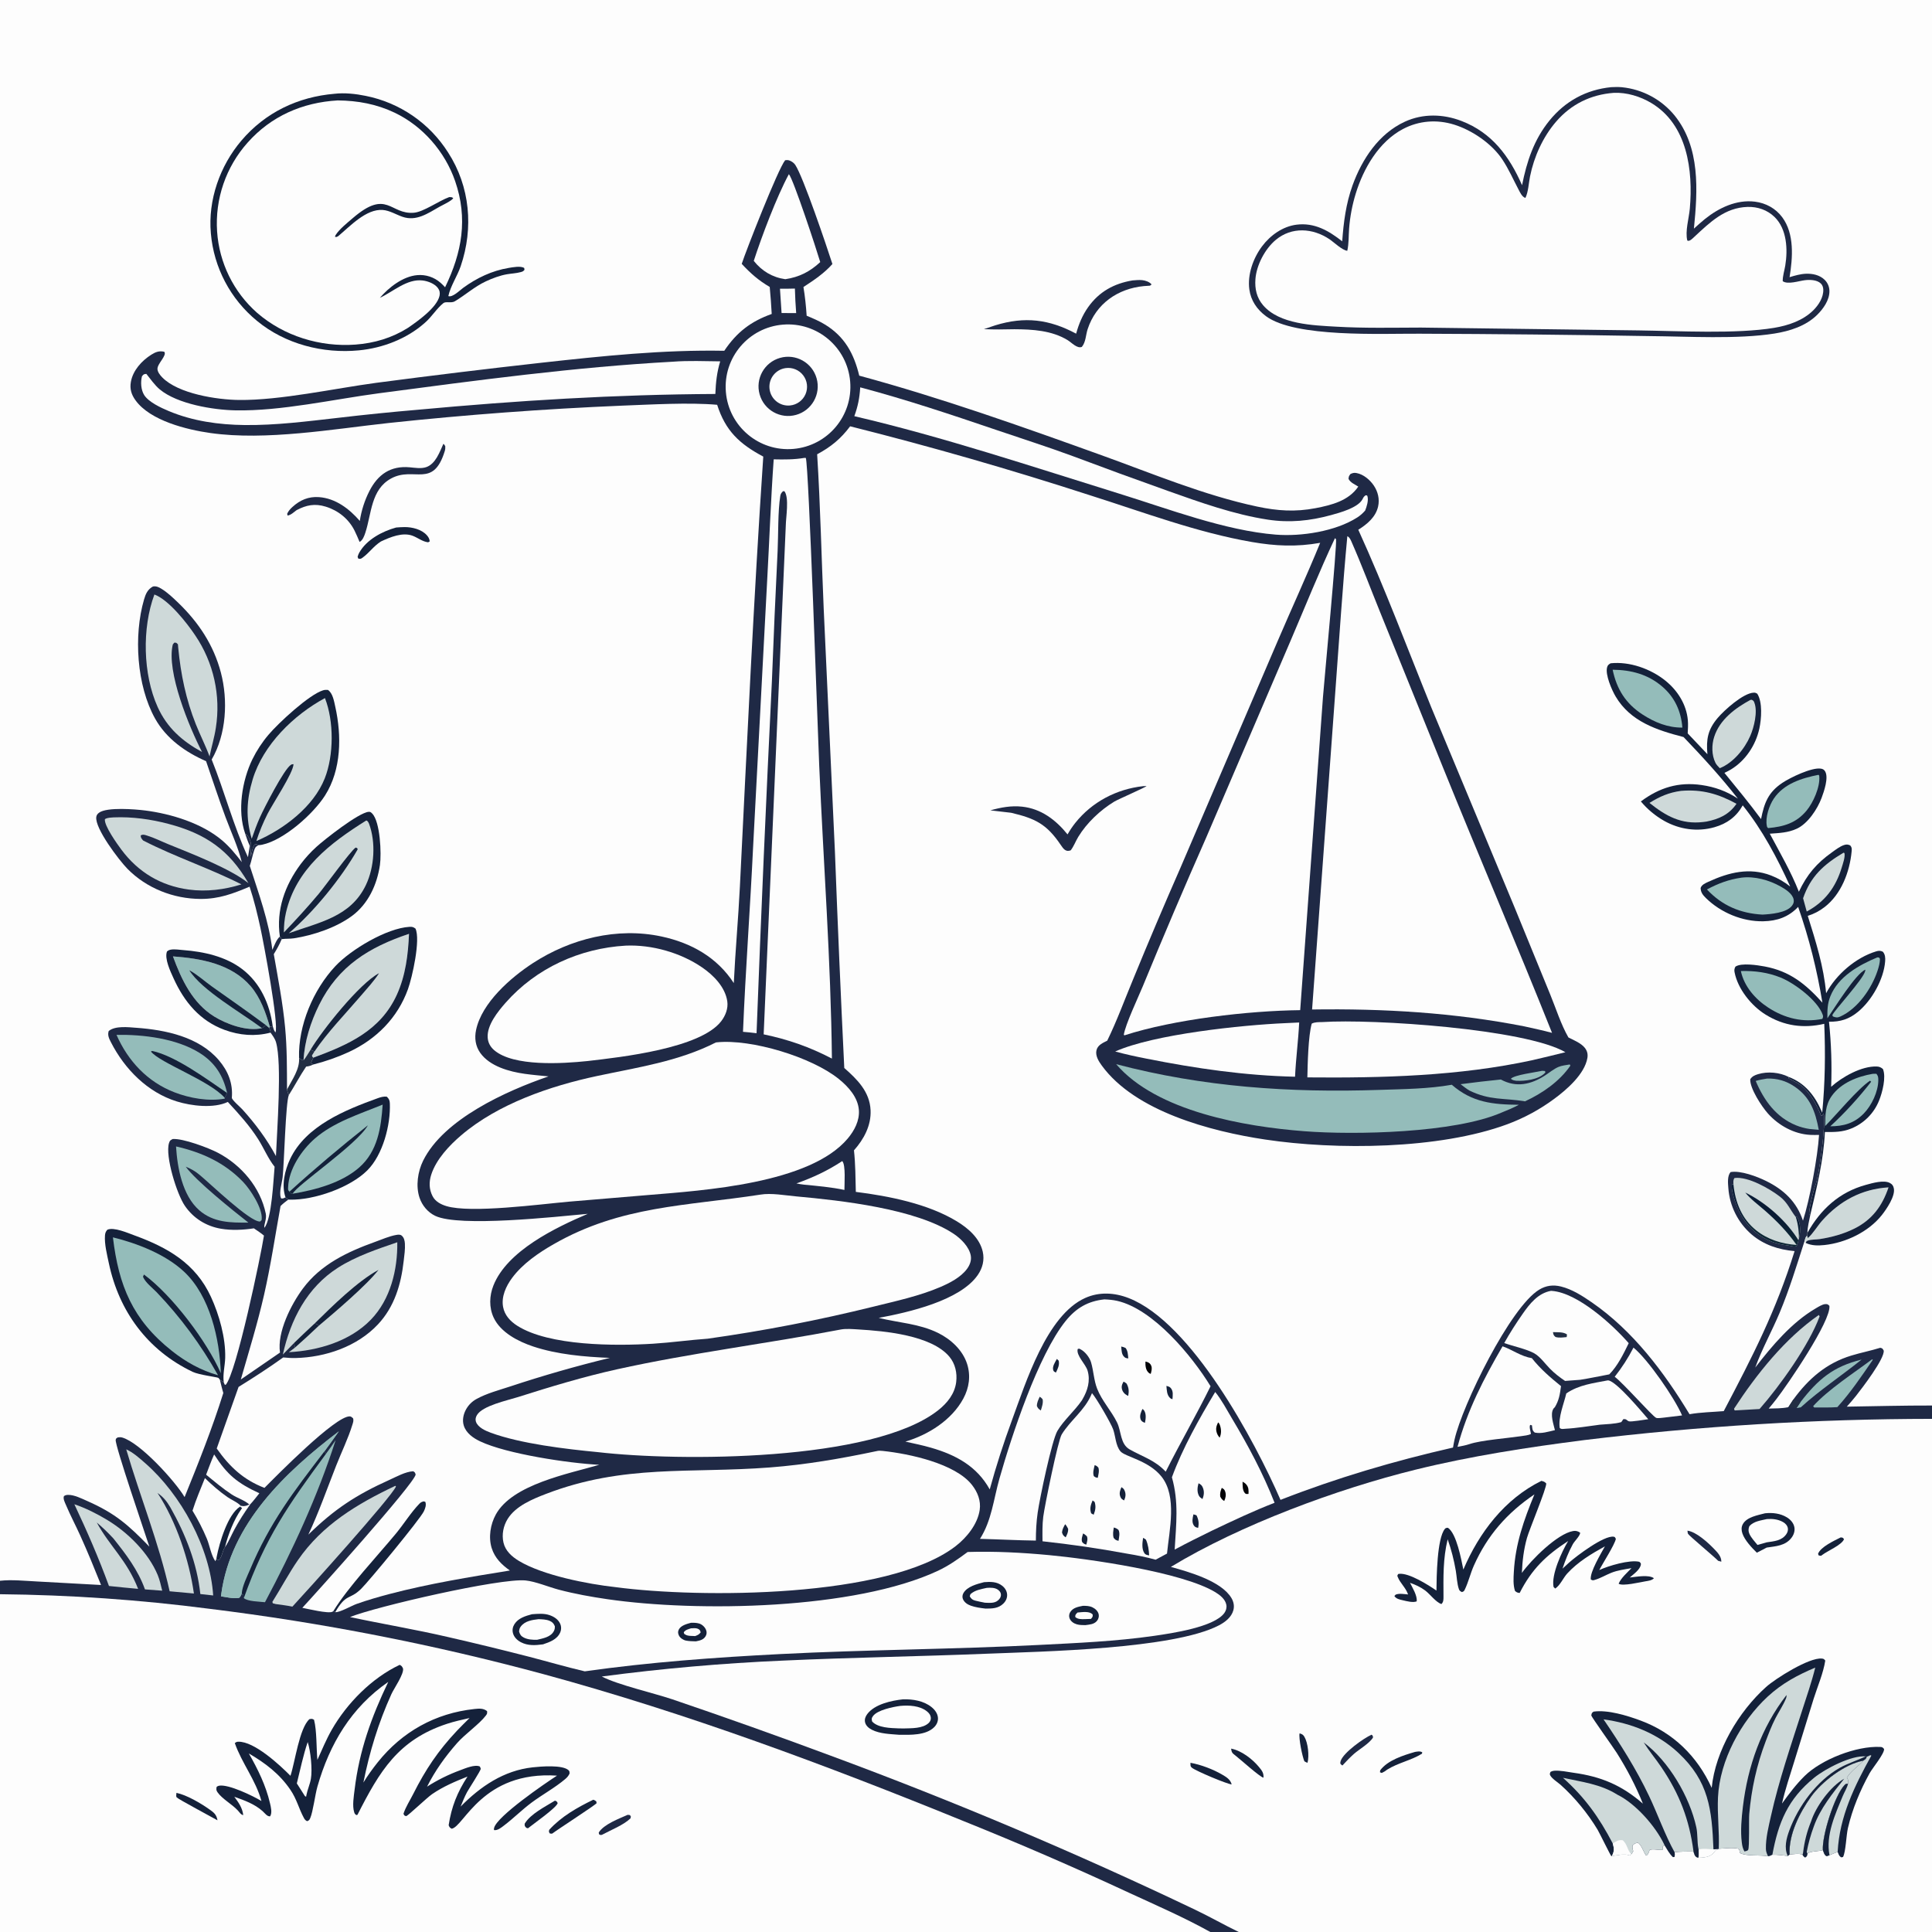
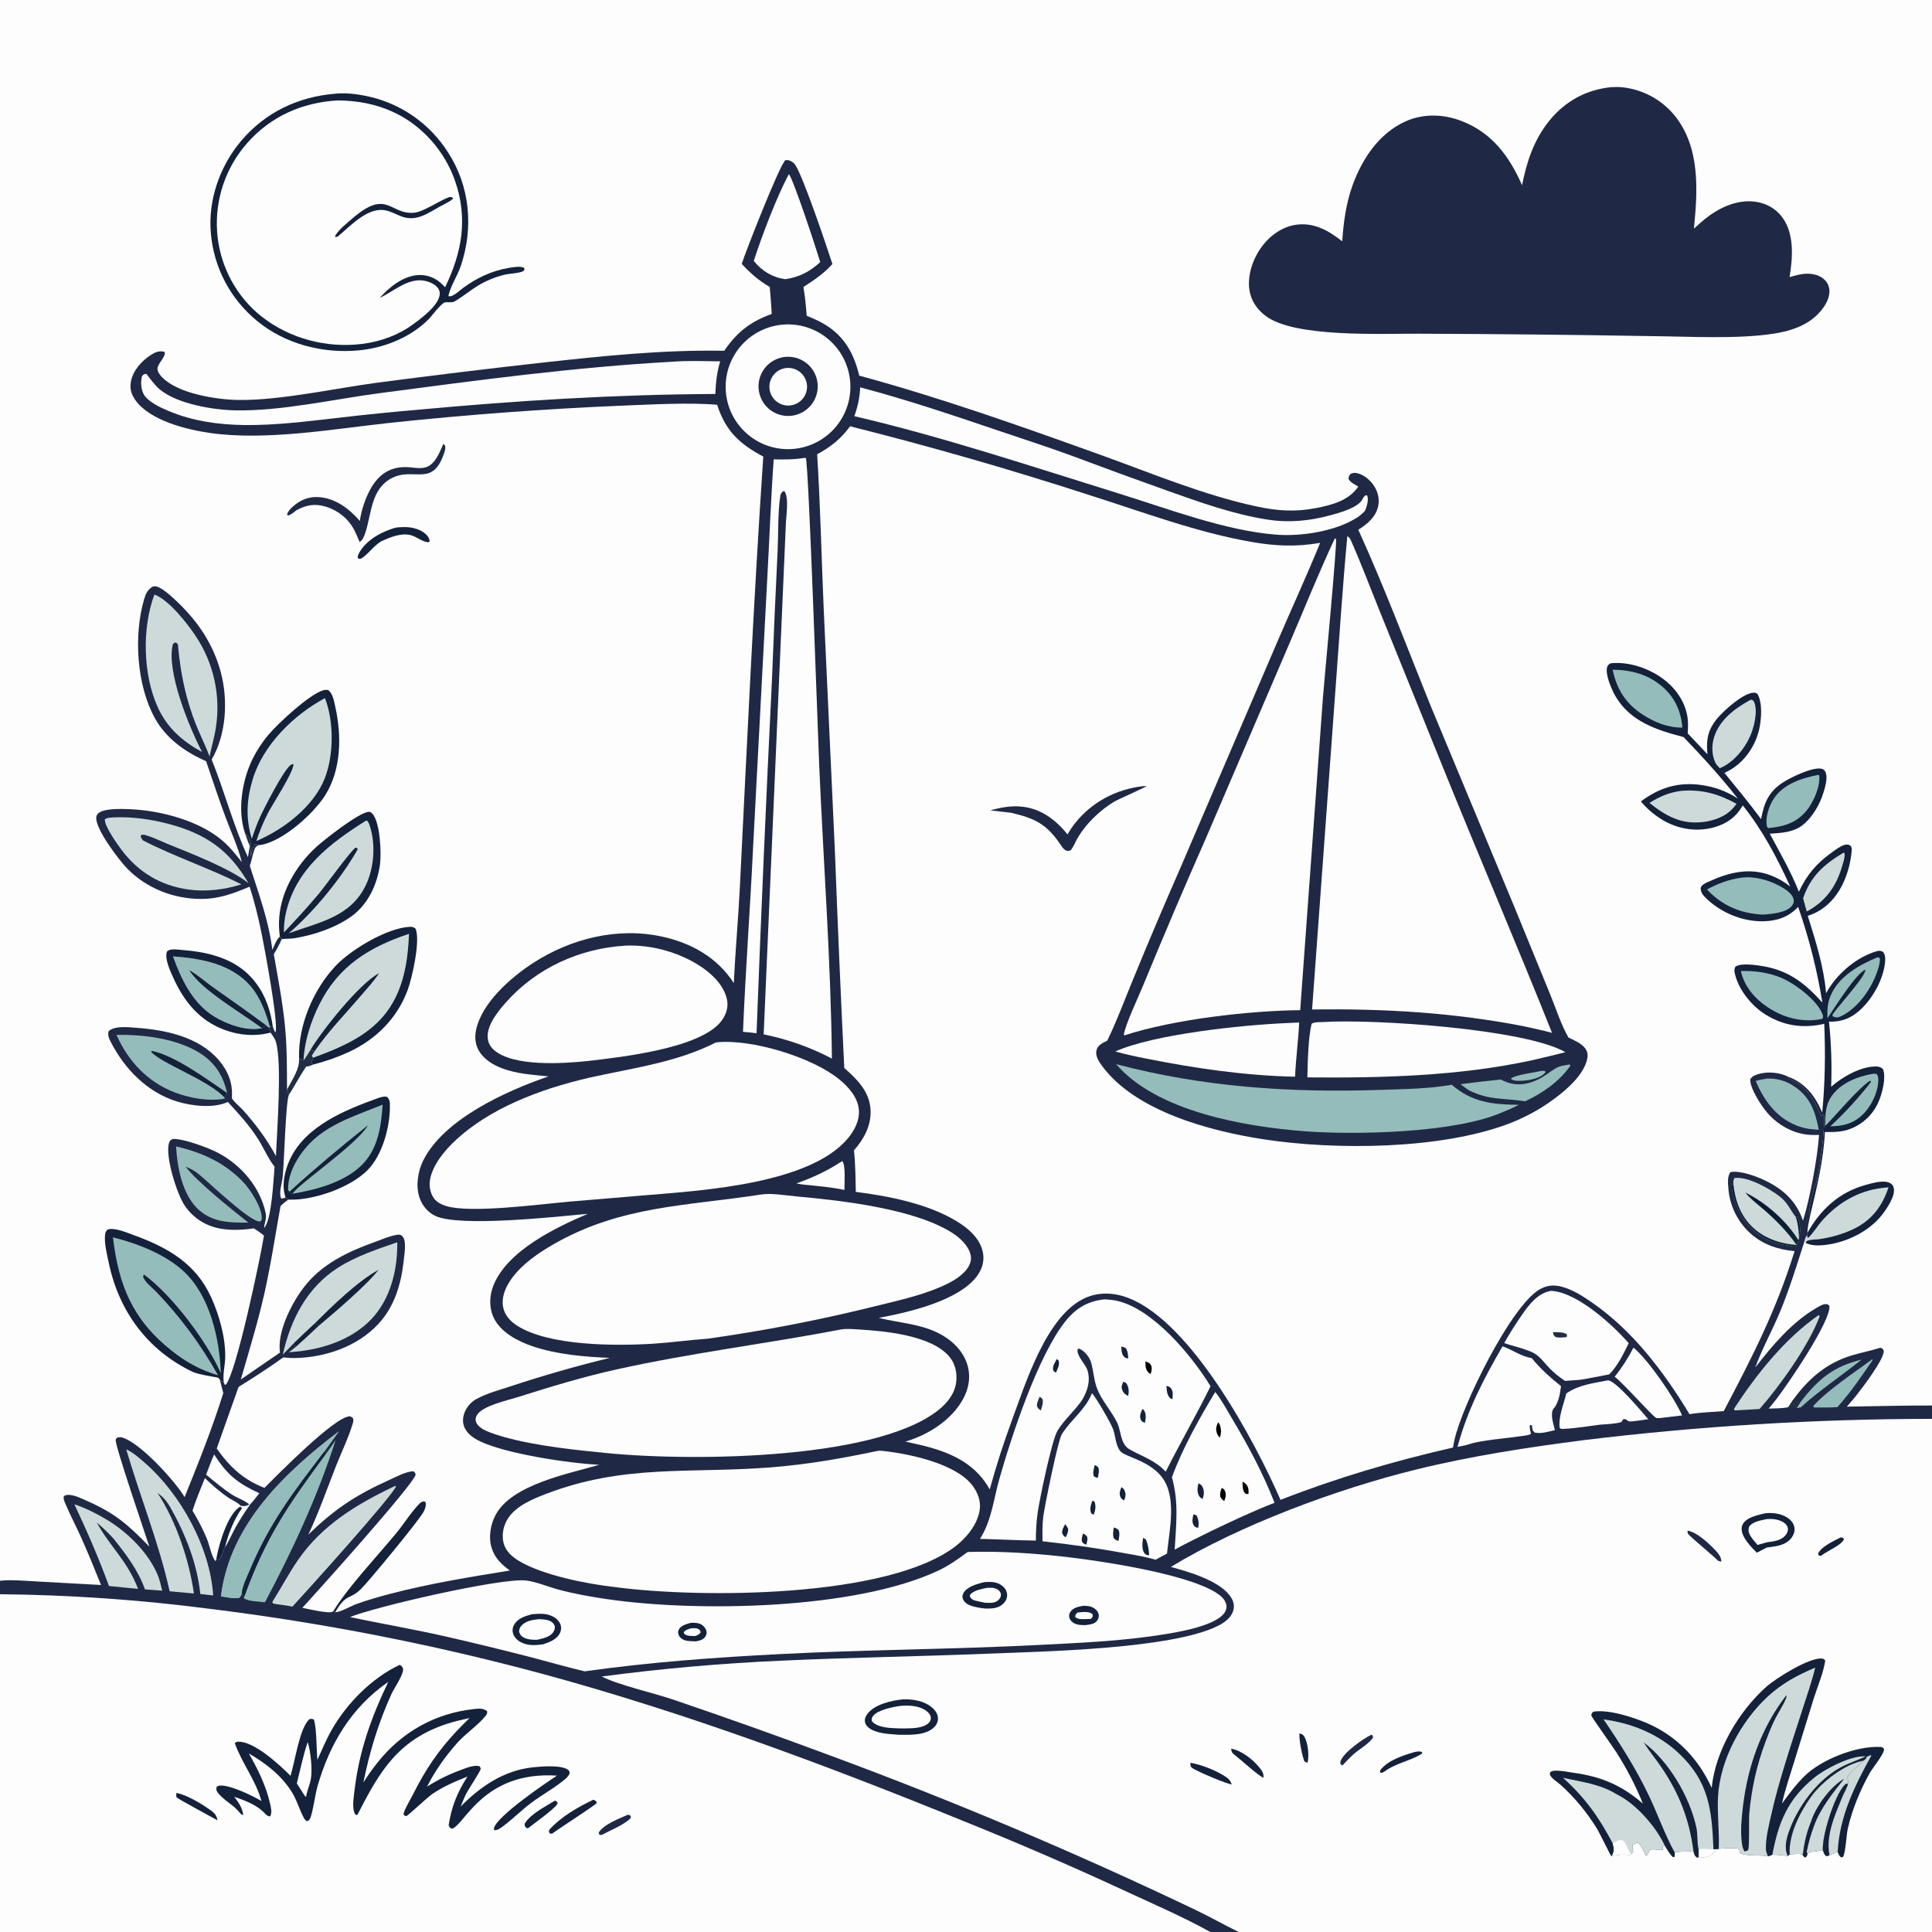
<svg xmlns="http://www.w3.org/2000/svg" version="1.1" style="display: block;" viewBox="0 0 2048 2048" width="1024" height="1024">
  <rect x="0" y="0" width="2048" height="2048" fill="#808080" stroke="none" />
  <defs>
    <linearGradient id="Gradient1" gradientUnits="userSpaceOnUse" x1="1893.15" y1="1290.64" x2="1888.9" y2="1310.15">
      <stop class="stop0" offset="0" stop-opacity="1" stop-color="rgb(9,27,52)" />
      <stop class="stop1" offset="1" stop-opacity="1" stop-color="rgb(13,38,53)" />
    </linearGradient>
  </defs>
  <path transform="translate(0,0)" fill="rgb(253,253,253)" d="M 0 0 L 2048 0 L 2048 1489.91 L 2048 1504.04 L 2048 2048 L 1313.13 2048 L 1282.98 2048 L 0 2048 L 0 1689.94 L 0 1675.68 L 0 0 z" />
  <path transform="translate(0,0)" fill="rgb(31,41,69)" d="M 786.259 279.714 C 790.731 265.914 824.885 178.709 832.284 169.867 C 834.872 169.502 836.171 169.654 838.52 170.889 C 840.275 171.812 841.956 173.196 843.052 174.858 C 851.578 187.77 876.199 260.648 882.391 279.868 C 873.61 289.79 862.681 297.064 851.686 304.265 C 853.348 314.229 854.438 324.597 855.077 334.676 C 861.754 337.46 868.386 340.272 874.568 344.064 C 895.511 356.909 905.195 374.934 910.84 398.21 C 997.606 421.713 1083 452.075 1167.55 482.525 C 1221.56 501.978 1276.52 525.098 1332.7 537.008 C 1354.12 541.551 1373 542.844 1394.6 538.675 C 1411.56 535.402 1429.69 530.816 1439.82 515.809 C 1436.13 513.366 1431.61 511.753 1429.52 507.684 C 1429.68 505.013 1429.91 504.697 1431.49 502.507 C 1433.86 501.356 1435.39 500.986 1437.95 501.44 C 1445.29 502.739 1452.26 508.694 1456.31 514.717 C 1460.69 521.226 1462.58 529.102 1460.87 536.827 C 1458.36 548.156 1449.19 555.7 1439.85 561.549 C 1468 623.358 1491.91 687.358 1517.41 750.311 L 1605.52 961.897 L 1643.34 1054.3 C 1649.38 1069.08 1654.71 1086 1662.6 1099.76 C 1668.2 1102.55 1675.98 1105.76 1679.92 1110.68 C 1682.49 1113.9 1683.39 1117.38 1682.7 1121.46 C 1679.84 1138.54 1660.79 1155.09 1647.65 1164.74 C 1632.37 1176.08 1615.56 1185.18 1597.73 1191.78 C 1525.61 1218.46 1416.19 1219.26 1340.95 1207.93 C 1283.57 1199.29 1203.34 1178.22 1167.89 1129.46 C 1164.6 1124.94 1160.86 1119.02 1162.35 1113.15 C 1163.73 1107.69 1169.16 1105.47 1173.7 1103.18 C 1184.06 1082.02 1192.34 1059.19 1201.43 1037.42 C 1217.53 998.156 1234.11 959.095 1251.17 920.243 L 1354.29 679.745 C 1369.2 644.923 1385.11 610.504 1399.44 575.435 C 1374.26 579.864 1352.11 578.881 1327 574.537 C 1268.78 564.465 1211.38 542.721 1155.13 524.914 C 1071.33 497.715 986.632 473.363 901.181 451.899 C 891.312 465.129 880.696 473.802 866.214 481.55 C 869.657 536.175 870.777 591.047 873.174 645.732 L 885.054 902.847 C 887.944 979.284 891.249 1055.71 894.967 1132.11 C 908.707 1144.2 921.919 1157.2 922.848 1176.79 C 923.618 1193.05 915.735 1207.62 905.246 1219.42 C 906.802 1233.96 906.872 1248.84 907.207 1263.45 C 942.478 1267.88 983.666 1276.07 1014.19 1294.59 C 1026.3 1301.94 1038.55 1312.48 1041.77 1326.91 C 1043.73 1335.72 1041.57 1344.18 1036.5 1351.53 C 1017.74 1378.78 962.846 1391.2 931.474 1397.01 C 952.726 1402.25 974.23 1403.07 994.321 1412.93 C 1007.92 1419.61 1020.47 1431.13 1025.18 1445.84 C 1029.18 1458.35 1027.33 1471.1 1021.18 1482.54 C 1008.87 1505.39 984.062 1520.95 959.743 1528.17 C 968.824 1530.17 978.005 1532.05 986.94 1534.64 C 1013.35 1542.27 1035.53 1554.25 1049.16 1578.83 C 1055.96 1554.03 1063.83 1529.53 1072.75 1505.4 C 1087.35 1465.78 1109.45 1394.3 1150.29 1375.93 C 1165.25 1369.2 1181.46 1370.19 1196.46 1376.03 C 1263 1401.89 1330.09 1527.19 1357.39 1589.92 C 1417.19 1566.56 1477.66 1548.74 1540.25 1534.47 C 1540.71 1531.62 1541.26 1528.8 1541.88 1525.99 C 1550.22 1489.23 1600.97 1385.7 1631.61 1367.09 C 1638.95 1362.63 1646.5 1361.72 1654.8 1363.78 C 1666.54 1366.7 1677.57 1373.78 1687.4 1380.57 C 1731.03 1410.69 1763.78 1454.25 1790.97 1499.12 C 1802.69 1497.05 1815.35 1496.86 1827.24 1495.85 C 1857.99 1437.41 1882.59 1389.7 1902.34 1326.23 C 1885.36 1324.67 1869.89 1319.74 1856.74 1308.55 C 1842.34 1296.1 1833.48 1278.43 1832.12 1259.45 C 1831.72 1254.24 1830.88 1246.67 1834.45 1242.46 C 1845.1 1240.54 1862.63 1247.2 1872.19 1251.92 C 1890.93 1261.16 1904.51 1273.94 1911.22 1293.96 C 1918.44 1271.56 1926.85 1226.19 1928.27 1203.05 C 1925.19 1203.1 1922.06 1203.2 1918.98 1203.03 C 1901.79 1202.13 1885.54 1193.13 1874.17 1180.47 C 1867.55 1173.09 1854.78 1153.69 1855.34 1144.02 C 1857.4 1140.89 1860.1 1139.74 1863.59 1138.67 C 1873.84 1135.52 1886.56 1136.73 1896.1 1141.6 L 1895.96 1142.91 C 1899.89 1145.38 1904.46 1147.18 1908.16 1149.85 C 1918.39 1157.21 1925.87 1170.95 1930.31 1182.43 L 1931.49 1182.71 L 1933.23 1180.4 C 1935.71 1190.21 1928.34 1246.98 1924.48 1256.14 C 1922.37 1261.15 1917.25 1282.62 1917.84 1287.61 L 1919.02 1287.75 C 1917.89 1293.8 1915.96 1300.67 1915.98 1306.8 L 1915.54 1309.82 C 1913.8 1311.5 1913.64 1313.21 1912.93 1315.47 C 1904.68 1341.02 1896.87 1366.81 1886.48 1391.6 C 1878.33 1411.02 1867.79 1429.92 1860.62 1449.67 C 1878.47 1426.57 1899.36 1401.74 1924.8 1386.91 C 1927.38 1385.41 1931.7 1382.62 1934.71 1382.44 C 1937.21 1382.28 1937.64 1382.64 1939.25 1384.26 C 1941.2 1400.16 1894.56 1468.32 1883.03 1483.1 C 1880.4 1486.52 1877.68 1489.87 1874.88 1493.15 C 1881.83 1492.96 1888.9 1493.1 1895.73 1491.66 L 1900.96 1483.59 C 1917.06 1461.56 1935.93 1445.04 1962.45 1436.97 C 1972.6 1433.88 1983.05 1431.86 1993.17 1428.69 C 1995.69 1429.37 1995.5 1429.43 1996.82 1431.71 C 1997.84 1440.29 1973.92 1471.42 1967.37 1479.77 C 1964.3 1483.68 1961.01 1487.39 1957.71 1491.11 C 1987.81 1490.64 2017.89 1489.85 2048 1489.91 L 2048 1504.04 L 2048 2048 L 1313.13 2048 L 1282.98 2048 L 0 2048 L 0 1689.94 L 0 1675.68 C 12.636 1674.29 26.25 1675.79 38.964 1676.41 L 107.111 1680.16 C 100.085 1662.61 92.88 1644.99 85.079 1627.76 C 80.169 1616.92 74.539 1606.3 69.916 1595.35 C 68.73 1592.54 66.659 1588.75 67.793 1585.91 C 69.413 1584.91 70.292 1584.67 72.258 1584.64 C 78.743 1584.53 86.617 1588.55 92.449 1591.12 C 122.341 1604.29 136.081 1616.61 158.321 1639.48 C 154.314 1627.01 121.679 1531.85 122.645 1526.29 C 122.942 1524.58 123.516 1524.63 124.806 1523.71 C 126.464 1523.51 127.856 1523.36 129.49 1523.82 C 148.539 1529.19 185.657 1570.13 195.683 1586.96 C 210.412 1550.68 225.029 1514 236.731 1476.63 C 235.299 1472.04 234.259 1467.28 233.084 1462.61 L 237.168 1465.24 L 238.099 1467.61 L 239.195 1468.06 C 250.602 1455.6 276.663 1330.23 279.806 1309.77 C 276.496 1306.94 272.705 1304.56 269.128 1302.08 C 257.828 1303.82 245.501 1304.43 234.184 1302.5 C 218.514 1299.82 205.017 1291.42 195.99 1278.26 C 187.373 1265.71 174.962 1225.51 179.126 1211.79 C 179.992 1208.93 180.571 1208.75 183.023 1207.42 C 193.905 1206.55 221.198 1216.79 231.288 1222.14 C 256.027 1235.25 276.059 1258.76 281.731 1286.5 C 282.965 1292.53 279.351 1298.41 280.305 1301.56 C 288.235 1291.3 289.765 1250.68 291.097 1236.79 C 284.16 1228.11 279.711 1217.13 273.754 1207.71 C 264.661 1193.32 253.034 1180.57 241.516 1168.1 C 226.398 1175.24 202.862 1172.36 187.377 1167.56 C 156.484 1158 132.144 1133.31 117.655 1104.92 C 115.61 1100.92 113.775 1097.35 115.246 1092.92 C 122.17 1087.15 136.067 1088.89 144.526 1089.5 C 175.431 1091.72 210.8 1099.06 231.924 1123.77 C 241.758 1135.27 247.06 1148.38 245.754 1163.7 C 245.932 1166.11 254.613 1173.48 256.853 1175.94 C 270.425 1190.87 283.007 1207.72 292.518 1225.5 C 293.628 1198.17 299.063 1127.56 292.613 1104.92 C 291.516 1101.06 289.054 1097.83 286.754 1094.61 C 286.669 1092.31 286.222 1091.29 285.011 1089.35 L 286.093 1088.62 L 289.072 1087.73 C 289.862 1090.39 290.282 1092.16 291.97 1094.41 C 295.923 1086.47 279.34 998.716 276.149 984.017 C 272.918 969.136 269.371 954.375 264.57 939.915 C 246.701 947.379 232.325 952.969 212.626 952.902 C 183.866 952.805 155.258 941.541 135.042 920.912 C 126.344 912.036 100.303 877.929 102.077 865.957 C 102.382 863.899 103.477 862.607 105.099 861.436 C 113.546 855.341 143.596 857.836 153.841 859.145 C 181.471 862.675 213.971 872.617 235.519 890.891 C 243.518 897.674 249.926 905.621 256.327 913.88 C 252.381 897.886 244.901 881.863 239.141 866.411 C 231.806 846.734 225.306 826.719 218.446 806.87 C 196.48 797.294 176.203 782.915 164.363 761.648 C 144.859 726.615 141.571 673.722 152.66 635.598 C 154.407 629.594 156.483 624.765 162.135 621.704 C 165.649 621.136 168.025 622.251 170.988 624.041 C 177.531 627.995 183.467 633.714 188.953 638.993 C 210.526 659.749 226.43 683.733 234.115 712.839 C 241.881 742.254 239.955 778.467 224.384 805.138 C 238.079 839.168 247.372 875.271 262.832 908.612 L 264.806 896.671 C 262.819 892.44 261.358 888.135 259.894 883.708 C 262.941 885.5 264.84 889.225 265.645 892.624 C 266.705 897.099 265.774 903.362 265.617 907.995 C 267.372 904.006 267.186 898.284 269.946 895.187 C 272.076 894.902 272.234 894.888 274.128 895.885 C 271.064 897.42 270.545 898.102 269.451 901.351 C 267.63 906.762 266.614 912.448 264.792 917.862 C 274.12 946.866 285.039 976.506 288.696 1006.92 C 290.674 1002.74 293.017 995.74 296.675 992.845 L 298.628 995.51 C 296.355 1001.03 293.345 1006.37 290.221 1011.45 C 294.745 1037.37 299.831 1063.35 302.27 1089.57 C 304.288 1111.26 304.187 1133.13 304.232 1154.9 C 304.628 1157.14 305.155 1158.76 306.186 1160.8 C 302.786 1168.2 301.195 1234.31 299.595 1248.02 C 298.87 1254.22 295.743 1263.5 297.646 1269.44 C 297.751 1269.77 297.924 1270.07 298.063 1270.38 C 300.323 1270.64 300.671 1270.16 302.667 1269.24 L 305.648 1271.59 C 302.732 1273.76 299.965 1275.88 297.387 1278.45 C 291.682 1309.9 287.039 1341.33 279.926 1372.55 C 273.023 1402.85 263.86 1432.49 255.272 1462.33 L 296.806 1433.79 C 293.576 1412.25 308.57 1382.82 321.026 1365.99 C 340.091 1340.24 368.246 1327.02 397.601 1316.45 C 404.774 1313.87 412.531 1310.41 420.048 1309.08 C 421.909 1308.75 424.193 1308.47 425.734 1309.73 C 428.329 1311.84 429.006 1315.14 429.21 1318.33 C 429.589 1324.27 428.604 1330.66 427.943 1336.55 C 425.143 1361.51 418.136 1385.25 400.622 1403.93 C 378.616 1427.4 344.971 1438.83 313.342 1439.56 C 308.948 1439.67 304.605 1439.36 300.236 1438.94 C 284.825 1450 269.015 1460.22 252.893 1470.2 L 229.731 1535.47 C 243.371 1554.83 257.983 1568.58 280.344 1577.22 C 293.476 1564.01 355.316 1501.09 370.739 1501.41 C 372.254 1501.44 373.075 1502.5 374.224 1503.38 C 375.108 1505.89 374.267 1507.93 373.514 1510.37 C 369.03 1524.95 361.954 1539.39 356.354 1553.61 C 346.748 1578 338.01 1603.05 326.847 1626.77 C 354.576 1599.65 377.638 1584.58 412.952 1568.67 C 420.64 1565.21 429.532 1560.14 437.976 1559.58 C 440.139 1560.87 439.765 1560.87 440.617 1563.04 C 439.223 1572.82 333.174 1690.73 320.477 1704.36 C 326.26 1705.47 348.081 1710.77 352.417 1708.51 C 352.771 1708.32 353.06 1708.03 353.382 1707.8 L 355.362 1708.97 C 360.244 1709.37 372.673 1702.14 377.961 1700.26 C 389.444 1696.19 401.38 1692.73 413.165 1689.64 C 454.976 1678.68 497.859 1671.71 540.489 1664.81 C 531.797 1658.64 524.5 1651.54 521.224 1641.06 C 517.614 1629.52 519.852 1615.84 525.629 1605.37 C 543.234 1573.46 602.471 1562.33 635.253 1552.74 C 603.108 1551.17 536.865 1541.21 508.858 1527.85 C 501.623 1524.4 494.152 1519.2 491.636 1511.19 C 489.809 1505.38 491.211 1498.94 494.177 1493.75 C 496.745 1489.21 500.535 1485.48 505.117 1482.99 C 516.031 1476.96 529.136 1473.56 540.954 1469.66 C 575.712 1458.14 610.929 1448.05 646.514 1439.41 C 619.753 1438.35 590.682 1435.82 565.223 1427.34 C 549.402 1422.07 530.592 1412.48 523.243 1396.6 C 518.287 1385.89 518.737 1373.55 523.023 1362.73 C 537.616 1325.89 588.961 1301.26 623.083 1286.71 C 589.228 1289.82 487.074 1301.07 461.389 1288.87 C 453.485 1285.11 447.459 1277.84 444.705 1269.59 C 440.577 1257.22 442.836 1241.93 448.524 1230.4 C 470.291 1186.31 536.724 1156.38 581.484 1141.02 C 573.086 1140.2 564.636 1139.48 556.279 1138.31 C 539.877 1136.01 519.192 1130.36 509.092 1116.11 C 503.963 1108.87 502.843 1100.35 504.657 1091.78 C 510.755 1062.97 541.349 1036.28 564.827 1021 C 604.75 995.02 654.229 982.635 701.314 992.735 C 732.8 999.49 760.167 1014.85 777.857 1042.11 C 779.465 1008.15 782.6 974.262 784.293 940.292 C 791.875 788.23 798.837 635.912 809.105 484.008 C 783.866 470.565 769.047 456.729 760.21 429.09 C 730.197 426.437 690.161 428.851 659.425 430.006 C 576.751 433.484 494.21 439.62 411.931 448.405 C 352.694 454.856 282.123 467.36 223.111 459.035 C 198.129 455.51 159.311 446.025 143.641 424.33 C 139.267 418.274 137.416 412.284 138.725 404.872 C 140.878 392.678 150.182 382.443 160.403 375.973 C 164.933 373.106 168.834 371.652 174.113 372.881 C 177.295 376.7 166.833 385.343 166.914 391.07 C 166.961 394.336 169.788 397.805 171.995 400.066 C 188.974 417.463 230.075 423.738 253.322 423.989 C 297.128 424.462 354.331 411.818 398.568 405.851 C 456.979 398.15 515.466 391.035 574.02 384.508 C 638.542 377.368 702.726 370.635 767.767 371.841 C 781.038 352.093 795.874 340.733 818.052 332.81 C 817.535 323.252 816.829 313.704 815.935 304.174 C 804.128 297.297 795.553 289.737 786.259 279.714 z" />
  <path transform="translate(0,0)" fill="rgb(253,253,253)" d="M 2048 1504.04 L 2048 2048 L 1313.13 2048 C 1297.57 2040.46 1282.54 2031.85 1266.92 2024.4 C 1140.62 1964.08 1011.63 1909.56 880.352 1861.02 C 824.781 1840.33 768.915 1820.45 712.77 1801.37 C 692.226 1794.48 655.307 1786.14 637.936 1777.17 C 701.685 1768.71 765.778 1763.08 830.026 1760.3 C 902.374 1756.96 974.825 1755.92 1047.2 1752.97 C 1104.44 1750.64 1243.65 1748.17 1292.06 1722.97 C 1298.63 1719.55 1305.37 1714.42 1307.41 1706.94 C 1308.64 1702.43 1307.72 1697.92 1305.36 1693.96 C 1294.55 1675.85 1259.93 1666.2 1241.16 1660.99 C 1314.63 1616.39 1417.54 1578.38 1500.49 1557.92 C 1559.09 1543.46 1619.67 1534.16 1679.48 1526.53 C 1801.76 1511.66 1924.82 1504.15 2048 1504.04 z" />
  <path transform="translate(0,0)" fill="rgb(20,33,58)" d="M 1814.46 1895.2 C 1818.42 1855.82 1842.99 1814.45 1872.03 1788.34 C 1882.11 1779.27 1917.91 1756.76 1931.23 1758.14 C 1933.34 1758.36 1933.6 1758.76 1934.86 1760.29 C 1932.82 1773.56 1926.65 1787.8 1922.58 1800.66 L 1901.87 1867.62 C 1897.4 1882.21 1892.33 1896.91 1889.01 1911.8 C 1896.41 1901.57 1903.87 1891.59 1912.89 1882.7 C 1930.76 1865.06 1967.9 1850.6 1993.05 1851.83 C 1995.42 1851.94 1995.63 1852.29 1997.16 1853.93 C 1997.96 1858.5 1984.84 1874.33 1981.88 1879.67 C 1971.79 1897.93 1963.59 1917.51 1958.87 1937.86 C 1957.06 1945.69 1956.62 1962.96 1953.68 1968.51 L 1951.76 1968.89 C 1949.6 1967.51 1949.17 1966.15 1948.31 1963.86 C 1948.2 1963.58 1948.1 1963.29 1947.99 1963 L 1939.34 1966.57 L 1936.36 1967.67 C 1933.69 1966.31 1933.44 1963.89 1932.31 1961.2 C 1927.6 1962.69 1919.5 1962.11 1916.01 1964.84 C 1915.42 1967.35 1915.68 1967.62 1913.55 1969 C 1911.93 1967.95 1911.66 1967.68 1910.76 1965.97 C 1906.77 1964.49 1901.29 1965.54 1897.07 1965.83 L 1895.08 1967.38 C 1889.65 1966.75 1884.24 1965.94 1878.77 1966.12 C 1877.41 1966.7 1875.65 1967.83 1874.18 1967.68 C 1865.6 1966.12 1851.99 1967.96 1844.53 1964.35 C 1844.17 1962.28 1844.13 1961.41 1842.84 1959.7 C 1836.4 1958.28 1828.6 1959.43 1821.97 1959.75 L 1821.39 1960.18 C 1820.87 1960.41 1820.34 1960.63 1819.82 1960.87 C 1818.29 1961.59 1818.18 1961.77 1817.19 1963.19 C 1815.1 1966.19 1811.4 1968.03 1807.84 1968.6 C 1805.4 1968.99 1802.88 1969.14 1800.42 1969.28 C 1799.9 1969.14 1799.35 1969.09 1798.88 1968.85 C 1796.33 1967.61 1796.03 1965.16 1795.19 1962.74 C 1788.42 1962.62 1781.86 1962.71 1775.12 1963.38 C 1775.48 1965.39 1775.54 1966.54 1774.98 1968.51 L 1773.33 1968.62 C 1769.6 1965.1 1767.11 1960.34 1764.41 1956.01 L 1762.51 1957.65 L 1762.49 1960.9 L 1761.24 1960.98 C 1757.61 1961.16 1751.73 1959.59 1748.67 1961.09 C 1747.64 1963.51 1747.39 1965.89 1744.96 1967.04 C 1742.05 1963.08 1740.13 1955.44 1736.12 1953.36 C 1733.24 1953.97 1732.8 1954.11 1730.67 1956.11 C 1730.12 1958.55 1730.65 1960.02 1731.3 1962.38 L 1729.36 1965.53 L 1727.47 1966.83 C 1722.67 1964.67 1713.81 1966.54 1708.63 1967.53 L 1708.07 1967.52 C 1707.17 1966.89 1695.43 1942.76 1693.53 1939.59 C 1683.21 1922.41 1669.28 1905.39 1654.37 1892.04 C 1651.22 1889.22 1644.94 1885.43 1643.16 1881.69 C 1642.52 1880.35 1643.16 1879.58 1643.58 1878.28 C 1644.85 1877.6 1645.98 1877.19 1647.42 1877.07 C 1654.03 1876.57 1661.45 1878.28 1668 1879.2 C 1697.38 1883.28 1719.12 1892.4 1741.53 1911.95 C 1734.12 1893.32 1724.52 1875.08 1713.81 1858.11 C 1710.1 1852.23 1687.6 1820.89 1686.84 1818.51 C 1687.34 1815.9 1687.13 1815.88 1689.28 1814.39 C 1704.29 1812.23 1724.91 1818.61 1738.96 1823.81 C 1773.65 1836.63 1799.23 1861.7 1814.46 1895.2 z" />
  <path transform="translate(0,0)" fill="rgb(206,217,217)" d="M 1821.97 1959.75 C 1822.7 1941.52 1820.27 1923.22 1821.14 1905.17 C 1823.01 1866.17 1845.48 1824.64 1873.82 1798.47 C 1888.97 1784.47 1905.41 1775.64 1924.25 1767.72 C 1920.36 1783.42 1914.96 1798.78 1910.02 1814.18 C 1898.3 1850.71 1885.65 1887.5 1877.3 1924.97 C 1874.79 1936.22 1871.67 1948.45 1871.93 1960.01 C 1871.99 1962.82 1873.02 1965.19 1874.18 1967.68 C 1865.6 1966.12 1851.99 1967.96 1844.53 1964.35 C 1844.17 1962.28 1844.13 1961.41 1842.84 1959.7 C 1836.4 1958.28 1828.6 1959.43 1821.97 1959.75 z" />
  <path transform="translate(0,0)" fill="rgb(20,33,58)" d="M 1893.77 1796.83 C 1893.86 1798.48 1893.67 1799.39 1893.03 1800.9 C 1890.11 1807.86 1885.57 1814.57 1882.1 1821.31 C 1877.99 1829.29 1874.8 1837.73 1871.62 1846.11 C 1862.16 1871.07 1856.57 1896.44 1854.27 1922.98 C 1853.75 1929.01 1854.64 1957.82 1853.15 1960.83 C 1852.52 1962.09 1850.44 1962.23 1849.19 1962.63 C 1847.39 1959.51 1846.83 1956.66 1846.39 1953.13 C 1844.85 1940.74 1846.08 1927.43 1847.56 1915.11 C 1852.76 1872.01 1867.06 1831.33 1893.77 1796.83 z" />
  <path transform="translate(0,0)" fill="rgb(206,217,217)" d="M 1699.83 1822.6 C 1729.07 1826.54 1757.14 1837.62 1778.97 1857.95 C 1811.56 1888.31 1814.64 1918.09 1816.35 1960.39 L 1821.39 1960.18 C 1820.87 1960.41 1820.34 1960.63 1819.82 1960.87 C 1818.29 1961.59 1818.18 1961.77 1817.19 1963.19 C 1815.1 1966.19 1811.4 1968.03 1807.84 1968.6 C 1805.4 1968.99 1802.88 1969.14 1800.42 1969.28 C 1799.9 1969.14 1799.35 1969.09 1798.88 1968.85 C 1796.33 1967.61 1796.03 1965.16 1795.19 1962.74 C 1788.42 1962.62 1781.86 1962.71 1775.12 1963.38 C 1765.44 1946.26 1756.86 1922.26 1748.07 1903.82 C 1734.48 1875.28 1717.61 1848.67 1699.83 1822.6 z" />
  <path transform="translate(0,0)" fill="rgb(20,33,58)" d="M 1742.39 1847.02 C 1769.01 1867 1791.09 1904.6 1798.14 1936.89 C 1799.78 1944.39 1798.9 1952.31 1800.42 1959.75 C 1800.49 1960.09 1800.59 1960.42 1800.67 1960.75 C 1800.8 1963.65 1801.04 1966.43 1800.42 1969.28 C 1799.9 1969.14 1799.35 1969.09 1798.88 1968.85 C 1796.33 1967.61 1796.03 1965.16 1795.19 1962.74 C 1790.81 1928.89 1780.32 1901.61 1761.07 1873.25 C 1755.03 1864.35 1748.11 1856.14 1742.39 1847.02 z" />
  <path transform="translate(0,0)" fill="rgb(253,253,253)" d="M 1800.67 1960.75 C 1804.66 1959.01 1811.89 1960.25 1816.35 1960.39 L 1821.39 1960.18 C 1820.87 1960.41 1820.34 1960.63 1819.82 1960.87 C 1818.29 1961.59 1818.18 1961.77 1817.19 1963.19 C 1815.1 1966.19 1811.4 1968.03 1807.84 1968.6 C 1805.4 1968.99 1802.88 1969.14 1800.42 1969.28 C 1801.04 1966.43 1800.8 1963.65 1800.67 1960.75 z" />
  <path transform="translate(0,0)" fill="rgb(206,217,217)" d="M 1656.81 1884.55 C 1676.75 1888.91 1696.67 1891.19 1714.36 1902.37 C 1733.85 1911.87 1755.02 1935.98 1764.2 1955.36 C 1764.3 1955.57 1764.34 1955.8 1764.41 1956.01 L 1762.51 1957.65 L 1762.49 1960.9 L 1761.24 1960.98 C 1757.61 1961.16 1751.73 1959.59 1748.67 1961.09 C 1747.64 1963.51 1747.39 1965.89 1744.96 1967.04 C 1742.05 1963.08 1740.13 1955.44 1736.12 1953.36 C 1733.24 1953.97 1732.8 1954.11 1730.67 1956.11 C 1730.12 1958.55 1730.65 1960.02 1731.3 1962.38 L 1729.36 1965.53 L 1727.47 1966.83 C 1722.67 1964.67 1713.81 1966.54 1708.63 1967.53 C 1711.32 1962.26 1711.19 1959.77 1709.59 1954.17 C 1695.21 1926.65 1680.11 1905.39 1656.81 1884.55 z" />
  <path transform="translate(0,0)" fill="rgb(253,253,253)" d="M 1709.59 1954.17 C 1713.2 1951.82 1715.6 1950.11 1720.04 1950.71 C 1725.06 1954.59 1724.93 1961.62 1729.36 1965.53 L 1727.47 1966.83 C 1722.67 1964.67 1713.81 1966.54 1708.63 1967.53 C 1711.32 1962.26 1711.19 1959.77 1709.59 1954.17 z" />
  <path transform="translate(0,0)" fill="rgb(206,217,217)" d="M 1897.07 1965.83 C 1895.86 1944.71 1907.81 1921.42 1919.7 1904.68 C 1930.92 1888.9 1955.84 1869.67 1975.25 1866.4 C 1969.73 1872.43 1961.87 1877.37 1957.76 1884.39 C 1959.53 1887.24 1959.34 1887.47 1958.99 1890.85 C 1956.91 1890.86 1956.56 1890.86 1955.06 1892.49 C 1944.61 1903.85 1931.34 1945.72 1932.31 1961.2 C 1927.6 1962.69 1919.5 1962.11 1916.01 1964.84 C 1915.42 1967.35 1915.68 1967.62 1913.55 1969 C 1911.93 1967.95 1911.66 1967.68 1910.76 1965.97 C 1906.77 1964.49 1901.29 1965.54 1897.07 1965.83 z" />
  <path transform="translate(0,0)" fill="rgb(20,33,58)" d="M 1919.76 1930.97 C 1924.73 1915.12 1940.4 1893.56 1954.94 1885.49 C 1942.64 1901 1929.53 1917.04 1922.78 1935.95 C 1919.45 1944.93 1916.97 1953.76 1915.18 1963.17 L 1916.01 1964.84 C 1915.42 1967.35 1915.68 1967.62 1913.55 1969 C 1911.93 1967.95 1911.66 1967.68 1910.76 1965.97 C 1911.3 1964.4 1911.22 1964.94 1911.39 1963.55 C 1912.82 1952.05 1915.37 1941.69 1919.76 1930.97 z" />
  <path transform="translate(0,0)" fill="rgb(206,217,217)" d="M 1878.77 1966.12 C 1885.18 1931.74 1895.2 1907.14 1923.16 1884.4 C 1934.75 1874.97 1962.83 1860.37 1977.8 1861.88 L 1978.97 1862.19 C 1978.08 1864.92 1977.71 1864.84 1975.25 1866.4 C 1955.84 1869.67 1930.92 1888.9 1919.7 1904.68 C 1907.81 1921.42 1895.86 1944.71 1897.07 1965.83 L 1895.08 1967.38 C 1889.65 1966.75 1884.24 1965.94 1878.77 1966.12 z" />
  <path transform="translate(0,0)" fill="rgb(20,33,58)" d="M 1977.8 1861.88 L 1978.97 1862.19 C 1978.08 1864.92 1977.71 1864.84 1975.25 1866.4 C 1955.84 1869.67 1930.92 1888.9 1919.7 1904.68 C 1907.81 1921.42 1895.86 1944.71 1897.07 1965.83 L 1895.08 1967.38 C 1891.03 1958.7 1893.61 1948.9 1896.78 1940.29 C 1906.2 1914.7 1925.96 1887.63 1950.03 1874.11 C 1958.94 1869.1 1968.59 1866.17 1977.8 1861.88 z" />
  <path transform="translate(0,0)" fill="rgb(206,217,217)" d="M 1978.97 1862.19 L 1982.7 1860.58 L 1983.72 1861.02 C 1965.87 1893.26 1950 1925.45 1947.99 1963 L 1939.34 1966.57 L 1936.36 1967.67 C 1933.69 1966.31 1933.44 1963.89 1932.31 1961.2 C 1931.34 1945.72 1944.61 1903.85 1955.06 1892.49 C 1956.56 1890.86 1956.91 1890.86 1958.99 1890.85 C 1959.34 1887.47 1959.53 1887.24 1957.76 1884.39 C 1961.87 1877.37 1969.73 1872.43 1975.25 1866.4 C 1977.71 1864.84 1978.08 1864.92 1978.97 1862.19 z" />
  <path transform="translate(0,0)" fill="rgb(20,33,58)" d="M 1932.31 1961.2 C 1931.34 1945.72 1944.61 1903.85 1955.06 1892.49 C 1956.56 1890.86 1956.91 1890.86 1958.99 1890.85 C 1957.96 1895.38 1955.18 1899.55 1953.39 1903.88 C 1945.45 1923.12 1935.15 1945.35 1939.34 1966.57 L 1936.36 1967.67 C 1933.69 1966.31 1933.44 1963.89 1932.31 1961.2 z" />
-   <path transform="translate(0,0)" fill="rgb(20,33,58)" d="M 1633.96 1569.79 C 1636.58 1570.49 1637.18 1570.6 1639.07 1572.49 C 1639.66 1577.15 1621.06 1621.59 1618.61 1630.38 C 1615.18 1642.72 1613.79 1654.58 1613.25 1667.35 C 1623.17 1653.53 1650.84 1625.78 1667.65 1622.94 C 1670.41 1622.48 1672.79 1623.1 1675.05 1624.75 C 1675.06 1627.98 1669.03 1633.66 1667.24 1636.93 C 1662.76 1645.14 1659.28 1653.97 1656.33 1662.83 C 1658.63 1660.64 1660.97 1658.48 1663.34 1656.37 C 1671.36 1649.27 1700.33 1627.34 1710.64 1628.98 C 1712.16 1629.22 1712.18 1630.1 1712.88 1631.29 C 1711.45 1637.83 1699.17 1656.79 1695.31 1664.31 C 1705.09 1659.81 1727.31 1653.18 1737.74 1655.55 C 1738.77 1656.6 1739.57 1656.77 1739.39 1658.38 C 1738.79 1663.77 1731.46 1668.81 1727.64 1672.22 C 1734.34 1671.56 1747.86 1668.9 1753.24 1673.01 C 1751 1675.36 1747.42 1675.73 1744.3 1676.25 C 1738.96 1677.13 1719.91 1681.72 1715.82 1678.81 C 1718.32 1672.69 1724.91 1667.11 1729.44 1662.29 C 1722.35 1663.57 1714.69 1664.54 1707.99 1667.24 C 1702.34 1669.51 1696.63 1672.94 1690.84 1674.66 C 1688.57 1675.34 1688.5 1675.49 1686.32 1674.33 C 1685.13 1666.49 1697.1 1646.87 1701.28 1639.2 C 1686.8 1647.17 1672.72 1655.61 1661.4 1667.89 C 1657.11 1672.56 1653.82 1680.61 1648.58 1683.94 L 1646.83 1682.22 C 1644.24 1669.26 1655.67 1644.52 1662.31 1633.56 C 1638.8 1648.79 1623.68 1663.45 1610.89 1688.62 C 1608.33 1688.21 1607.92 1688.13 1605.97 1686.46 C 1603.84 1680.01 1604.37 1672.79 1604.74 1666.1 C 1606.39 1636.49 1615.35 1611.23 1626.56 1584.09 C 1597.58 1603.75 1576.68 1627.51 1562.38 1659.55 C 1558.72 1667.76 1556.65 1676.87 1552.83 1684.84 C 1551.86 1686.86 1551.68 1686.95 1549.68 1687.66 C 1548.06 1686.76 1547.22 1686.52 1546.54 1684.66 C 1544.5 1679.06 1544.24 1671.05 1543.22 1665.08 C 1541.24 1653.6 1538.46 1642.7 1534.59 1631.71 C 1529.54 1652.42 1530.07 1671.67 1530.16 1692.74 C 1530.17 1695.73 1530.16 1698.16 1528 1700.35 C 1522.12 1698.55 1515.96 1689.84 1510.65 1685.91 C 1505.67 1682.21 1500.47 1679.92 1494.67 1677.83 C 1497.39 1683.29 1502.41 1691.3 1501.8 1697.49 C 1497.81 1699.14 1491.26 1697.33 1487.03 1696.35 C 1483.67 1695.58 1480 1694.86 1478.1 1691.82 L 1479.51 1690.36 C 1483.31 1688.8 1488.59 1689.87 1492.64 1690.18 C 1492.53 1689.92 1492.42 1689.67 1492.32 1689.41 C 1489.77 1682.59 1484.13 1678 1481.7 1671.7 C 1480.98 1669.85 1481.09 1670.77 1482.06 1668.58 C 1482.39 1668.5 1482.71 1668.38 1483.05 1668.34 C 1493.58 1667.07 1514.35 1680.31 1522.7 1686.08 C 1522.83 1672.04 1523.26 1630.8 1531.62 1620.71 C 1532.68 1619.43 1533.32 1619.7 1534.84 1619.49 C 1544.06 1625.66 1548.98 1653 1551.21 1663.81 C 1567.84 1624.75 1595.03 1588.89 1633.96 1569.79 z" />
  <path transform="translate(0,0)" fill="rgb(20,33,58)" d="M 957.28 1801.35 C 967.66 1801.08 979.078 1802.89 987.399 1809.54 C 990.932 1812.36 993.961 1816.34 994.268 1821 C 994.516 1824.75 992.955 1828.18 990.339 1830.81 C 981.48 1839.73 964.963 1839.02 953.353 1838.96 C 943.834 1838.14 932.845 1838.02 924.208 1833.61 C 920.958 1831.95 917.836 1829.37 916.994 1825.64 C 916.265 1822.41 917.492 1819.4 919.416 1816.86 C 927.273 1806.51 945.012 1802.65 957.28 1801.35 z" />
  <path transform="translate(0,0)" fill="rgb(253,253,253)" d="M 954.281 1808.33 C 963.543 1807.48 974.83 1808.01 982.47 1814.01 C 984.817 1815.86 986.445 1817.9 986.72 1820.99 C 986.901 1823.01 985.96 1824.99 984.498 1826.39 C 978.192 1832.45 966.212 1831.96 958.037 1832.23 C 956.242 1832.25 954.447 1832.23 952.653 1832.16 C 943.983 1831.81 930.707 1831.62 924.493 1824.85 C 923.903 1822.12 923.674 1821.57 925.413 1819.13 C 930.027 1812.66 946.732 1809.35 954.281 1808.33 z" />
  <path transform="translate(0,0)" fill="rgb(20,33,58)" d="M 1871.02 1604.14 C 1879.05 1603.33 1887.26 1604.21 1894.26 1608.51 C 1898.12 1610.88 1901.45 1614.63 1902.17 1619.24 C 1902.78 1623.16 1901.4 1627.08 1899.01 1630.17 C 1892.44 1638.7 1882.47 1639.01 1872.77 1640.49 C 1869.25 1642.23 1865.8 1644.12 1862.32 1645.93 C 1856.93 1640.63 1849.39 1632.66 1847 1625.46 C 1845.92 1622.2 1845.74 1618.89 1847.41 1615.78 C 1851.55 1608.05 1863.35 1606.21 1871.02 1604.14 z" />
  <path transform="translate(0,0)" fill="rgb(253,253,253)" d="M 1873.01 1610.27 C 1878.84 1609.84 1884.9 1610.48 1890.07 1613.43 C 1892.61 1614.88 1894.74 1617.1 1895.22 1620.1 C 1895.56 1622.23 1894.82 1624.43 1893.63 1626.19 C 1888.76 1633.36 1880.58 1633.75 1872.78 1634.94 L 1862.98 1637.7 C 1860.13 1634.13 1856.31 1630.14 1854.45 1625.97 C 1853.17 1623.07 1853.25 1620.83 1854.36 1617.85 C 1858.93 1612.56 1866.52 1611.8 1873.01 1610.27 z" />
  <path transform="translate(0,0)" fill="rgb(20,33,58)" d="M 1261.92 1868.64 C 1272.88 1870.57 1285.91 1875.51 1295.52 1881.14 C 1300.04 1883.79 1304.24 1886.26 1305.62 1891.56 C 1300.19 1891.02 1267.98 1877.4 1263.63 1873.98 C 1261.54 1872.33 1262.04 1871.13 1261.92 1868.64 z" />
  <path transform="translate(0,0)" fill="rgb(20,33,58)" d="M 1499.96 1857.11 C 1502.72 1856.72 1505.13 1856.02 1507.65 1857.54 L 1507.34 1858.99 C 1495.96 1866.11 1482.08 1868.58 1470.38 1875.92 C 1468.92 1877.06 1467.65 1877.99 1465.96 1878.78 C 1464.16 1879.64 1465 1879.47 1462.85 1878.71 L 1463.04 1876.65 C 1470.98 1865.87 1487.67 1860.7 1499.96 1857.11 z" />
  <path transform="translate(0,0)" fill="rgb(20,33,58)" d="M 1305.01 1853.62 C 1315.96 1855.63 1327.68 1864.71 1334.66 1873.21 C 1337.71 1876.91 1339.76 1879.53 1339.32 1884.43 C 1335.53 1883.7 1314.64 1864.85 1309.85 1861.16 C 1306.49 1858.57 1305.55 1857.93 1305.01 1853.62 z" />
  <path transform="translate(0,0)" fill="rgb(31,41,69)" d="M 1788.78 1622.58 C 1798 1623.72 1810.53 1635.19 1816.91 1641.81 C 1820.58 1645.61 1824.8 1649.88 1824.68 1655.45 L 1821.32 1654.52 C 1817.35 1650.32 1790.31 1627.84 1789.39 1625.94 C 1788.9 1624.92 1788.98 1623.7 1788.78 1622.58 z" />
  <path transform="translate(0,0)" fill="rgb(31,41,69)" d="M 1453.9 1838.85 C 1455.53 1840.1 1455.15 1839.96 1455.46 1841.82 C 1451.94 1847.89 1440.77 1854.36 1435.31 1859.13 C 1430.97 1862.92 1426.98 1867.26 1423.04 1871.46 C 1421.97 1870.98 1421.54 1870.32 1420.78 1869.46 C 1420.8 1868.16 1420.73 1868.06 1421.19 1866.64 C 1424.07 1857.82 1445.4 1842.67 1453.9 1838.85 z" />
  <path transform="translate(0,0)" fill="rgb(20,33,58)" d="M 1951.26 1629.7 C 1953.49 1630.08 1953.22 1629.62 1954.73 1631.61 C 1952.4 1637.72 1937.47 1643.87 1931.68 1648.27 L 1930.48 1649.2 C 1929.61 1649.29 1928.69 1648.97 1927.84 1648.79 L 1927.22 1647.11 C 1929.82 1639.81 1944.63 1633.04 1951.26 1629.7 z" />
  <path transform="translate(0,0)" fill="rgb(20,33,58)" d="M 1377.6 1837.45 C 1380.01 1838.11 1381.31 1838.71 1382.62 1840.89 C 1386.53 1847.37 1388.01 1861.26 1386.01 1868.64 C 1384.72 1868.22 1383.85 1867.73 1382.7 1867.03 C 1380.53 1862.19 1376.52 1842.59 1377.6 1837.45 z" />
  <path transform="translate(0,0)" fill="rgb(253,253,253)" d="M -3.19744e-14 1689.94 C 74.165 1690.67 148.22 1695.82 221.772 1705.36 C 341.47 1720.07 459.972 1743.26 576.385 1774.75 C 727.791 1815.95 876.159 1871.25 1021.37 1930.42 C 1080.75 1954.29 1139.48 1979.73 1197.51 2006.73 C 1225.94 2019.83 1255.64 2032.76 1282.98 2048 L 0 2048 L 0 1689.94 z" />
  <path transform="translate(0,0)" fill="rgb(20,33,58)" d="M 423.71 1764.8 C 424.339 1765.17 425.305 1765.68 425.792 1766.21 C 425.976 1766.4 427.091 1768.15 427.188 1768.54 C 428.598 1774.21 417.586 1789.89 414.899 1795.83 C 401.058 1826.42 391.796 1856.77 385.199 1889.59 C 389.747 1882.16 394.943 1874.94 400.373 1868.14 C 426.262 1835.73 461.416 1816.07 502.821 1811.63 C 507.716 1811.11 512.303 1810.66 516.313 1813.85 C 516.502 1816.14 516.504 1816.62 515.008 1818.58 C 508.06 1827.71 493.04 1838.07 484.496 1847.77 C 471.979 1861.99 461.233 1876.99 452.698 1893.93 C 463.726 1886.87 475.493 1881.04 487.79 1876.53 C 493.189 1874.52 503.333 1870.12 508.644 1872.55 C 508.957 1873.38 509.533 1874.15 509.582 1875.04 C 509.681 1876.82 496.692 1896.73 495.053 1899.8 C 492.44 1904.7 490.368 1909.92 488.272 1915.06 C 509.396 1893.58 534.117 1876.79 564.704 1873.45 C 573.277 1872.51 596.288 1870.53 602.768 1876.57 C 603.928 1877.65 603.64 1878.56 603.772 1880.03 C 602.574 1882.59 601.243 1884.12 599.086 1885.94 C 588.291 1895.08 574.865 1902.36 563.432 1910.88 C 553.278 1918.46 544.338 1927.5 534.271 1935.12 C 531.265 1937.39 527.608 1940.54 523.704 1939.98 C 523.588 1938.94 523.501 1938.81 523.782 1937.64 C 526.715 1925.4 577.668 1890.48 590.461 1882.25 C 511.126 1877.04 491.705 1936.73 478.752 1938.51 C 476.63 1937.23 476.556 1937.1 475.593 1934.81 C 478.588 1915.17 484.757 1899.87 495.568 1883.23 C 482.451 1888.43 469.733 1893.83 458.049 1901.85 C 452.558 1905.63 433 1924.36 430.6 1925.2 C 428.181 1924.44 428.756 1924.64 427.701 1922.66 C 430.077 1915.35 434.507 1908.7 437.957 1901.84 C 451.121 1875.69 464.361 1855.93 484.5 1834.54 C 488.781 1829.97 493.326 1825.62 497.754 1821.19 C 489.75 1823 481.686 1824.74 473.883 1827.31 C 421.969 1844.36 402.337 1877.75 378.94 1923.75 L 377.624 1924.07 C 376.319 1922.88 376.042 1922.87 375.467 1921.06 C 373.276 1914.14 375.062 1904.09 375.91 1896.99 C 380.814 1855.92 393.726 1820.03 411.571 1782.88 C 372.394 1809.98 349.439 1848.54 336.49 1893.81 C 333.972 1902.61 331.848 1920.36 328.86 1927.28 C 327.955 1929.37 327.58 1929.68 325.597 1930.52 C 323.926 1929.84 323.046 1928.77 322.187 1927.2 C 316.688 1917.11 314.685 1907.3 307.751 1897.14 C 296.258 1880.3 281.199 1868.92 263.798 1858.74 C 273.339 1875.49 281.805 1892.59 286.204 1911.5 C 287.156 1915.59 288.724 1921.57 286.353 1925.37 C 283.274 1925.81 280.654 1921.93 278.344 1919.87 C 269.823 1912.27 258.971 1908.39 248.365 1904.64 C 252.894 1910.68 256.923 1916.37 257.85 1924.06 C 255.479 1923.85 253.745 1920.95 252.142 1919.21 C 245.95 1912.46 235.64 1907.1 230.575 1899.87 C 229.095 1897.76 229.168 1896.54 229.656 1894.13 C 230.531 1893.57 231.048 1893.16 232.148 1892.94 C 242.093 1891.02 268.345 1903.82 277.141 1909.16 C 271.011 1886.81 256.372 1869.1 248.896 1847.73 C 250.367 1846.8 250.674 1846.34 252.495 1846.29 C 269.61 1845.78 296.762 1871.19 307.905 1882.42 C 312.817 1867.68 317.256 1832.03 328.013 1822.37 C 330.528 1821.96 330.684 1821.8 332.883 1823.02 C 335.94 1834.84 335.257 1852.77 336.449 1865.54 C 341.347 1854.8 345.776 1843.92 351.651 1833.66 C 367.799 1805.47 394.13 1778.76 423.71 1764.8 z" />
  <path transform="translate(0,0)" fill="rgb(253,253,253)" d="M 326.176 1846.64 C 329.326 1856.22 331.266 1875.85 329.56 1885.64 C 328.525 1891.59 325.872 1897.18 324.758 1903.09 L 324.483 1904.62 L 323.225 1903.94 C 320.39 1899.44 317.53 1894.96 314.645 1890.49 C 318.31 1875.88 321.336 1860.9 326.176 1846.64 z" />
  <path transform="translate(0,0)" fill="rgb(20,33,58)" d="M 628.868 1907.8 C 630.151 1908.09 630.965 1908.76 632.052 1909.47 L 632.43 1911.43 C 630.725 1913.73 592.432 1938.39 585.487 1943.61 C 584.492 1943.92 583.782 1943.67 582.772 1943.5 C 581.717 1941.58 581.689 1941.7 582.267 1939.6 C 595.136 1925.52 611.877 1916.02 628.868 1907.8 z" />
  <path transform="translate(0,0)" fill="rgb(20,33,58)" d="M 588.248 1908.77 C 590.5 1909.53 590.067 1909.5 591.176 1911.37 C 589.862 1916.35 565.296 1933.49 559.641 1938.07 L 557.882 1937.57 C 556.154 1935.63 556.101 1935.77 556.186 1933.19 C 562.27 1922.86 578.145 1915.02 588.248 1908.77 z" />
  <path transform="translate(0,0)" fill="rgb(20,33,58)" d="M 187.047 1900.52 C 198 1902.77 212.671 1911.46 221.851 1917.92 C 226.827 1921.42 229.484 1923.48 230.537 1929.6 C 225.225 1926.51 188.839 1907.17 187.32 1905.32 C 186.374 1904.16 186.974 1901.94 187.047 1900.52 z" />
  <path transform="translate(0,0)" fill="rgb(31,41,69)" d="M 665.351 1923.79 L 667.699 1924.04 C 669.094 1926.11 668.828 1924.96 668.355 1927.53 C 661.108 1934.61 647.484 1939.92 638.318 1944.87 C 636.408 1945.49 636.64 1945.19 634.951 1944.37 L 634.713 1942.5 C 640.143 1933.78 656.371 1927.8 665.351 1923.79 z" />
  <path transform="translate(0,0)" fill="rgb(148,188,186)" d="M 1908.54 1486.35 C 1927.17 1462.21 1943.21 1448.57 1973.36 1441.21 C 1952.3 1458.18 1928.91 1473.63 1908.97 1491.78 L 1904.38 1492.66 L 1908.54 1486.35 z" />
  <path transform="translate(0,0)" fill="rgb(34,46,67)" d="M 1895.73 1491.66 L 1900.96 1483.59 C 1903.56 1484.39 1906.09 1485.13 1908.54 1486.35 L 1904.38 1492.66 L 1895.73 1491.66 z" />
  <path transform="translate(0,0)" fill="rgb(253,253,253)" d="M 1428.23 568.399 C 1430.68 569.563 1431.71 572.135 1432.75 574.495 C 1443.55 598.99 1452.97 624.26 1463.05 649.071 L 1529.66 813.635 C 1567.68 907.601 1607.64 1000.72 1645.23 1094.88 C 1635.53 1092.22 1625.6 1090.21 1615.79 1087.98 C 1541.32 1073.38 1466.59 1069 1390.87 1070.11 L 1415.94 726.936 C 1419.9 674.13 1423.24 621.11 1428.23 568.399 z" />
  <path transform="translate(0,0)" fill="rgb(253,253,253)" d="M 1025.74 1645.17 C 1054.41 1644.27 1083.41 1645.8 1111.95 1648.48 C 1153.64 1652.39 1253.28 1666.41 1288.44 1687.88 C 1293.27 1690.83 1298.77 1695.15 1299.94 1701.05 C 1300.56 1704.14 1299.73 1707.21 1297.93 1709.76 C 1287.29 1724.77 1242.18 1731.36 1223.58 1734.05 C 1182.8 1739.93 1141.42 1741.67 1100.3 1743.76 C 1009.42 1748.38 918.351 1748.72 827.496 1753.36 C 758.328 1756.89 688.478 1761.96 619.885 1771.69 C 599.843 1766.99 580.006 1761.17 560.073 1756.02 C 531.989 1748.79 503.81 1741.94 475.542 1735.47 C 440.889 1727.38 405.812 1721.58 371.032 1714.14 C 398.21 1703.08 530.349 1672.63 557.159 1675.35 C 567.7 1676.42 581.683 1682.32 592.345 1685.13 C 609.201 1689.58 626.674 1692.72 643.916 1695.22 C 739.653 1709.13 906.111 1706.27 994.112 1665.16 C 1005.64 1659.78 1015.6 1652.73 1025.74 1645.17 z" />
  <path transform="translate(0,0)" fill="rgb(20,33,58)" d="M 563.927 1711.15 C 570.044 1710.7 576.574 1710.06 582.46 1712.08 C 587.148 1713.69 591.602 1716.45 593.748 1721.1 C 595.146 1724.13 595.116 1727.56 593.768 1730.61 C 590.533 1737.91 582.637 1740.71 575.646 1743.07 C 567.584 1744.13 559.679 1744.75 552.186 1740.83 C 548.336 1738.82 544.851 1735.5 543.754 1731.17 C 542.908 1727.84 543.466 1724.64 545.285 1721.73 C 549.32 1715.27 557.011 1712.99 563.927 1711.15 z" />
  <path transform="translate(0,0)" fill="rgb(253,253,253)" d="M 570.909 1716.38 C 574.781 1716.57 578.875 1716.6 582.504 1718.1 C 585.421 1719.32 587.016 1720.93 588.17 1723.91 C 588.192 1725.94 588.109 1727.07 587.162 1728.93 C 583.866 1735.42 575.636 1736.72 569.289 1738.26 C 564.531 1738.3 559.593 1738.1 555.269 1735.9 C 552.263 1734.37 551.214 1732.67 550.243 1729.54 C 550.449 1727.49 550.711 1725.98 551.941 1724.31 C 556.371 1718.28 564.005 1717.19 570.909 1716.38 z" />
  <path transform="translate(0,0)" fill="rgb(20,33,58)" d="M 1043.15 1677.17 C 1049.99 1676.65 1056.67 1676.51 1062.36 1680.97 C 1065.26 1683.24 1067.34 1686.46 1067.57 1690.19 C 1067.81 1693.99 1066.23 1697.27 1063.56 1699.89 C 1058.25 1705.11 1051.66 1705.16 1044.72 1705.17 C 1039.47 1704.56 1034.1 1703.85 1029.08 1702.08 C 1025.48 1700.81 1022.01 1698.48 1020.64 1694.79 C 1019.93 1692.87 1020.23 1690.63 1021.22 1688.85 C 1025.2 1681.71 1035.77 1679.1 1043.15 1677.17 z" />
  <path transform="translate(0,0)" fill="rgb(253,253,253)" d="M 1045.93 1683.22 C 1049.73 1682.92 1054.73 1682.81 1057.95 1685.24 C 1059.59 1686.48 1060.96 1688.1 1061.03 1690.24 C 1061.12 1692.97 1059.93 1694.71 1057.94 1696.47 C 1054.18 1699.79 1048.74 1699.07 1044.1 1698.95 C 1040.74 1698.26 1037.35 1697.65 1034.03 1696.79 C 1030.9 1695.99 1029.53 1694.9 1027.97 1692.15 L 1028.7 1689.89 C 1033.45 1685.57 1039.86 1684.61 1045.93 1683.22 z" />
  <path transform="translate(0,0)" fill="rgb(20,33,58)" d="M 1147.86 1702.25 C 1151.41 1702.23 1154.78 1702.27 1158.05 1703.83 C 1161.1 1705.29 1164.02 1707.96 1164.68 1711.42 C 1165.14 1713.79 1164.33 1716.37 1162.82 1718.21 C 1159.75 1721.94 1154.87 1722.1 1150.44 1722.71 C 1147.45 1722.65 1144.33 1722.69 1141.45 1721.84 C 1138.14 1720.88 1135.08 1718.81 1133.79 1715.48 C 1132.96 1713.36 1133.26 1710.92 1134.44 1709 C 1137.41 1704.18 1142.75 1703.29 1147.86 1702.25 z" />
  <path transform="translate(0,0)" fill="rgb(253,253,253)" d="M 1142.2 1709.34 C 1145.06 1709.09 1148.12 1708.7 1151 1708.82 C 1153.81 1708.94 1156.22 1709.34 1158.27 1711.39 C 1158.5 1714.03 1158.16 1713.98 1156.49 1716.1 C 1154.28 1716.21 1152.07 1716.3 1149.85 1716.35 C 1146.4 1716.42 1142.44 1716.6 1139.8 1714.04 C 1139.79 1711.37 1140.36 1711.33 1142.2 1709.34 z" />
  <path transform="translate(0,0)" fill="rgb(20,33,58)" d="M 732.396 1720.24 C 735.288 1720.13 738.3 1720.18 741.101 1721 C 744.333 1721.95 747.359 1724.85 748.534 1728.01 C 749.403 1730.34 749.158 1732.67 747.793 1734.76 C 745.372 1738.46 741.638 1739.06 737.635 1739.9 C 734.113 1739.79 730.426 1739.77 726.965 1739.05 C 724.26 1738.49 720.874 1736.29 719.658 1733.64 C 718.648 1731.44 718.437 1729.68 719.532 1727.45 C 721.69 1723.05 728.108 1721.38 732.396 1720.24 z" />
  <path transform="translate(0,0)" fill="rgb(253,253,253)" d="M 732.49 1726.09 C 734.563 1725.99 737.558 1725.65 739.513 1726.45 C 741.784 1727.38 742.216 1728.29 742.737 1730.42 C 740.728 1732.89 739.779 1733.14 736.91 1734.32 L 736.121 1734.29 C 735.683 1734.26 735.245 1734.23 734.807 1734.21 C 732.021 1734.09 729.226 1734.28 726.731 1732.84 C 724.852 1731.75 725.45 1732.38 724.822 1730.25 C 726.753 1727.61 729.527 1727.07 732.49 1726.09 z" />
  <path transform="translate(0,0)" fill="rgb(253,253,253)" d="M 929.024 1538.28 C 931.424 1537.62 933.456 1537.79 935.876 1538.05 C 963.613 1541 1012.62 1551.31 1030.44 1574.2 C 1036.33 1581.76 1039.94 1590.88 1038.53 1600.55 C 1036.31 1615.68 1024.84 1629.87 1013.07 1638.95 C 941.479 1694.23 741.588 1694.3 652.755 1682.47 C 623.115 1679.24 575.243 1669.88 550.015 1654.6 C 542.547 1650.08 535.697 1643.99 533.689 1635.16 C 531.747 1626.61 533.573 1617.45 538.19 1610.06 C 546.727 1596.39 564.412 1589.12 578.832 1583.58 C 661.273 1551.93 731.149 1562.11 816.049 1555.56 C 854.437 1552.6 891.432 1546.2 929.024 1538.28 z" />
  <path transform="translate(0,0)" fill="rgb(253,253,253)" d="M 805.95 1266.36 C 817.462 1264.39 832.443 1267.18 844.061 1268.23 C 891.586 1272.55 971.055 1281.29 1011.03 1307.95 C 1018.6 1313 1027.54 1321.81 1029.09 1331.21 C 1029.93 1336.28 1027.99 1341.14 1025.01 1345.16 C 1018.41 1354.06 1006.71 1360.05 996.733 1364.33 C 974.668 1373.8 949.778 1379.18 926.501 1384.94 C 867.986 1399.42 809.859 1410.69 750.156 1419.08 C 730.809 1420.43 711.572 1423.19 692.171 1424.4 C 652.299 1426.87 582.032 1426.87 548.218 1405.29 C 540.92 1400.64 534.914 1394.18 533.295 1385.42 C 531.271 1374.49 536.4 1363.37 542.772 1354.75 C 553.966 1339.61 570.746 1328.14 586.892 1318.89 C 658.287 1277.99 727.428 1278.48 805.95 1266.36 z" />
  <path transform="translate(0,0)" fill="rgb(253,253,253)" d="M 758.802 1105.06 C 759.139 1105.01 759.474 1104.95 759.812 1104.92 C 796.517 1101.12 860.383 1120.57 889.076 1143.7 C 899.229 1151.88 909.419 1163.11 910.447 1176.7 C 911.295 1187.92 905.674 1198.52 898.651 1206.87 C 858.413 1254.74 745.844 1261.9 686.791 1266.8 L 603.241 1273.8 C 572.562 1276.53 499.239 1286.34 473.273 1278.54 C 467.361 1276.76 461.511 1273.72 458.572 1268.04 C 454.773 1260.7 454.62 1252.93 457.147 1245.15 C 462.436 1228.86 476.177 1214.3 488.934 1203.41 C 527.949 1170.1 583.304 1151.19 632.834 1140.62 C 675.854 1131.43 719.165 1125.24 758.802 1105.06 z" />
  <path transform="translate(0,0)" fill="rgb(253,253,253)" d="M 891.611 1409.27 C 897.15 1408.28 904.111 1408.92 909.722 1409.25 C 938.007 1410.92 987.28 1415.44 1006.33 1438.09 C 1012.6 1445.55 1014.78 1455.42 1013.61 1465 C 1012.08 1477.5 1004.14 1487.31 994.564 1494.88 C 925.44 1549.52 719.183 1549.26 633.893 1539.33 C 599.822 1536.07 551.882 1530.43 520.148 1518.72 C 514.639 1516.69 506.541 1513.14 504.51 1507.05 C 503.679 1504.56 504.275 1502.29 505.55 1500.1 C 511.357 1490.09 537.961 1484.48 548.922 1481 C 583.529 1470.01 618.544 1459.4 654.011 1451.54 C 732.487 1434.15 812.654 1424.41 891.611 1409.27 z" />
  <path transform="translate(0,0)" fill="rgb(253,253,253)" d="M 1415.1 570.496 L 1416.24 571.567 C 1417.49 576.467 1403.96 719.384 1402.41 738.867 L 1378.26 1070.8 C 1323.41 1071.43 1244.43 1080.51 1191.93 1097.51 L 1191.28 1096.89 C 1192.88 1086.15 1206.64 1057.04 1211.4 1045.53 C 1233.14 992.658 1255.55 940.068 1278.65 887.774 L 1368.16 678.985 C 1383.66 642.822 1398.36 606.099 1415.1 570.496 z" />
  <path transform="translate(0,0)" fill="rgb(253,253,253)" d="M 852.683 485.379 L 854.178 485.385 C 857.303 492.107 866.906 777.158 868.414 811.82 C 872.907 915.097 880.746 1018.75 881.863 1122.13 C 858.264 1109.85 835.557 1101.88 809.518 1096.46 L 832.959 557.25 C 833.044 548.456 836.783 527.565 831.503 520.675 L 829.921 520.782 C 828.395 522.32 827.519 523.466 827.154 525.671 C 824.512 541.633 825.117 566.79 824.317 583.799 C 822.042 629.853 820.018 675.919 818.247 721.995 C 812.121 846.381 806.698 970.8 801.978 1095.25 C 797.208 1094.6 792.402 1094.22 787.611 1093.77 C 790.289 1028.28 795.235 962.925 798.341 897.457 L 813.235 615.178 C 815.616 572.455 817.097 529.6 820.152 486.927 C 831.145 487.157 841.81 487.246 852.683 485.379 z" />
  <path transform="translate(0,0)" fill="rgb(253,253,253)" d="M 1170.68 1377.39 C 1175.34 1377.59 1179.75 1377.95 1184.32 1378.99 C 1222.42 1387.69 1263.41 1437.06 1283.24 1469.46 C 1268.2 1499.99 1251.01 1529.58 1235.71 1560.04 C 1224.08 1547.68 1211.66 1544.47 1197.47 1536.43 C 1187.39 1530.72 1188.77 1517.39 1184.16 1507.94 C 1178.08 1495.49 1168.07 1485.04 1163 1472.06 C 1159.53 1463.21 1159.24 1453.12 1156.53 1444.01 C 1155 1438.88 1150.04 1432.53 1145.17 1430.2 C 1143.46 1429.39 1144.18 1429.5 1142.42 1430.03 C 1140.54 1436.89 1150.87 1445.85 1152.94 1453.13 C 1155.99 1463.86 1152.9 1474 1147.48 1483.32 L 1146.75 1484.55 C 1139.15 1495.69 1127.36 1505.73 1120.86 1516.86 C 1115.02 1526.87 1102.19 1588.13 1099.99 1603.43 C 1098.56 1613.31 1098.09 1623.11 1098.07 1633.08 C 1078.35 1632.84 1058.55 1631.73 1038.81 1631.25 C 1051.17 1611.98 1053.27 1589.16 1059.43 1567.45 C 1072.26 1522.2 1100.59 1436.32 1129.62 1400.31 C 1140.64 1386.64 1153.05 1379.29 1170.68 1377.39 z" />
  <path transform="translate(0,0)" fill="rgb(20,33,58)" d="M 1191.05 1464.56 C 1192.23 1465.11 1193.23 1465.95 1194.28 1466.72 C 1196.68 1471.23 1196.86 1474.71 1195.96 1479.68 C 1195.59 1479.52 1195.21 1479.38 1194.85 1479.19 C 1192.04 1477.74 1189.82 1475.21 1189.23 1472.04 C 1188.66 1468.96 1189.61 1467.09 1191.05 1464.56 z" />
  <path transform="translate(0,0)" fill="rgb(34,46,67)" d="M 1102.14 1480.56 C 1103.59 1481.45 1104.16 1482.04 1105.24 1483.32 C 1105.99 1487.47 1104.47 1491.21 1103.32 1495.18 C 1100.89 1493.49 1100.41 1493.13 1099.15 1490.49 C 1099.11 1486.77 1100.64 1483.91 1102.14 1480.56 z" />
  <path transform="translate(0,0)" fill="rgb(20,33,58)" d="M 1236.45 1469.09 C 1238.36 1469.72 1239.71 1469.79 1241.06 1471.38 C 1243.97 1474.81 1243.12 1479.04 1242.86 1483.21 C 1241.42 1482.69 1241.23 1482.8 1240.16 1481.78 C 1236.83 1478.58 1236.84 1473.36 1236.45 1469.09 z" />
  <path transform="translate(0,0)" fill="rgb(20,33,58)" d="M 1211.06 1493.56 C 1211.74 1494.07 1212.26 1494.39 1212.77 1495.13 C 1215.26 1498.76 1214.56 1504.22 1213.68 1508.24 C 1213.39 1508.13 1213.09 1508.04 1212.81 1507.92 C 1211.11 1507.21 1209.69 1506.31 1209.09 1504.51 C 1207.8 1500.62 1209.38 1497.05 1211.06 1493.56 z" />
  <path transform="translate(0,0)" fill="rgb(20,33,58)" d="M 1188.54 1427.38 C 1190.4 1427.73 1191.47 1428.12 1193.15 1428.89 C 1195.67 1432.09 1195.61 1436.06 1196.04 1439.98 C 1194.45 1439.72 1193.47 1439.81 1192.16 1438.75 C 1188.75 1435.98 1188.94 1431.43 1188.54 1427.38 z" />
  <path transform="translate(0,0)" fill="rgb(2,3,7)" d="M 1214.2 1443.32 C 1214.73 1443.44 1215.27 1443.51 1215.79 1443.68 C 1218.05 1444.42 1219.55 1445.57 1220.43 1447.89 C 1221.47 1450.67 1220.55 1453.69 1219.81 1456.39 C 1219.02 1456.06 1218.44 1455.89 1217.75 1455.28 C 1214.34 1452.29 1214.08 1447.5 1214.2 1443.32 z" />
  <path transform="translate(0,0)" fill="rgb(20,33,58)" d="M 1120.33 1440.5 L 1122.29 1442.43 C 1123.25 1447.23 1121.31 1450.77 1119.3 1455 C 1118.03 1454.23 1117.01 1454.05 1116.52 1452.55 C 1115.21 1448.52 1118.48 1443.98 1120.33 1440.5 z" />
  <path transform="translate(0,0)" fill="rgb(253,253,253)" d="M 663.209 1002.41 C 690.989 1001.23 721.406 1009.81 744.341 1025.55 C 756.4 1033.82 768.732 1046.34 770.953 1061.42 C 772.065 1068.97 769.066 1076.61 764.519 1082.52 C 742.302 1111.39 658.28 1120.64 623.238 1124.7 L 622.166 1124.81 C 596.546 1127.46 544.377 1130.9 523.835 1113.22 C 519.693 1109.65 517.258 1105.13 516.951 1099.65 C 516.217 1086.53 527.799 1072.22 536.006 1062.91 C 568.41 1026.15 614.602 1005.26 663.209 1002.41 z" />
  <path transform="translate(0,0)" fill="rgb(253,253,253)" d="M 1157.54 1476.77 C 1162.14 1481.89 1177.67 1508.68 1179.97 1515.15 C 1182.59 1522.54 1182.54 1532.13 1187.64 1538.38 C 1192.42 1544.24 1217.56 1548.03 1231.22 1565.22 C 1248.02 1586.35 1239.52 1621.96 1237.08 1646.86 L 1224.97 1653.35 C 1214.73 1650.48 1204.64 1648.59 1194.17 1646.84 C 1164.4 1641.32 1135.2 1637.1 1105.1 1633.82 C 1105.03 1625.15 1104.81 1616.42 1105.89 1607.8 C 1107.28 1596.75 1121.48 1526.98 1125.48 1520.5 C 1134.91 1505.23 1149.73 1495.23 1157.04 1477.99 L 1157.54 1476.77 z" />
  <path transform="translate(0,0)" fill="rgb(20,33,58)" d="M 1211.73 1630.21 C 1212.87 1630.7 1213.75 1631.39 1214.76 1632.1 C 1217.05 1637.43 1217.89 1642.99 1218.12 1648.76 C 1215.99 1648.33 1214.43 1648.33 1213.09 1646.37 C 1210.08 1641.96 1210.95 1635.14 1211.73 1630.21 z" />
  <path transform="translate(0,0)" fill="rgb(20,33,58)" d="M 1180.68 1619.21 C 1182.82 1619.81 1183.98 1620.34 1185.67 1621.8 C 1187.39 1625.4 1186.23 1629.53 1185.69 1633.34 C 1182.77 1632.61 1182.53 1632.46 1180.52 1630.23 C 1179.4 1626.43 1180.12 1623.07 1180.68 1619.21 z" />
  <path transform="translate(0,0)" fill="rgb(20,33,58)" d="M 1158.21 1590.5 L 1160.36 1592.11 C 1161.9 1597.13 1161.19 1600.8 1159.35 1605.63 C 1158.42 1605.25 1157.55 1604.67 1156.68 1604.17 C 1154.95 1599.07 1156.17 1595.31 1158.21 1590.5 z" />
  <path transform="translate(0,0)" fill="rgb(20,33,58)" d="M 1188.8 1576.43 C 1190.61 1577.8 1191.17 1577.93 1192.12 1580.11 C 1193.74 1583.87 1193.17 1586.91 1191.59 1590.53 C 1189.24 1589.11 1188.44 1588.88 1187.46 1586.17 C 1186.22 1582.76 1187.43 1579.57 1188.8 1576.43 z" />
  <path transform="translate(0,0)" fill="rgb(20,33,58)" d="M 1160.39 1553.08 C 1162.51 1553.84 1162.85 1554.18 1164.33 1555.76 C 1165.47 1559.32 1164.37 1562.96 1163.67 1566.53 C 1161.74 1566.29 1160.98 1566 1159.48 1564.73 C 1158.14 1560.99 1159.59 1556.85 1160.39 1553.08 z" />
  <path transform="translate(0,0)" fill="rgb(20,33,58)" d="M 1129.13 1615.71 C 1130.58 1617.37 1131.23 1618.62 1132.24 1620.56 C 1132.52 1624.12 1131.18 1626.48 1129.68 1629.63 C 1127.08 1627.72 1126.83 1627.54 1125.77 1624.51 C 1126.09 1621.05 1127.46 1618.72 1129.13 1615.71 z" />
  <path transform="translate(0,0)" fill="rgb(20,33,58)" d="M 1148.15 1625.51 C 1149.76 1626.32 1150.82 1627.33 1152.16 1628.52 C 1153.33 1631.64 1152.32 1634.27 1151.53 1637.36 C 1149.29 1636.74 1148.53 1636.26 1147.05 1634.46 C 1146.13 1631.27 1147.27 1628.57 1148.15 1625.51 z" />
  <path transform="translate(0,0)" fill="rgb(253,253,253)" d="M 713.25 383.421 C 729.789 382.118 746.844 382.879 763.439 383.039 C 759.913 394.718 758.783 405.464 758.294 417.632 C 652.504 418.142 548.397 424.601 443.093 434.339 C 414.737 436.751 386.421 439.623 358.158 442.952 C 325.387 446.66 292.534 450.916 259.486 450.567 C 231.933 450.276 204.252 446.418 178.745 435.678 C 170.727 432.336 157.539 426.228 152.838 418.75 C 149.384 413.257 148.908 404.961 150.497 398.851 C 152.383 396.642 152.25 396.651 155.128 396.331 C 159.496 401.748 164.067 408.405 169.423 412.841 C 188.157 428.359 226.094 434.55 249.672 434.996 C 298.215 435.915 353.711 423.216 402.042 416.833 C 505.181 403.211 609.337 389.102 713.25 383.421 z" />
  <path transform="translate(0,0)" fill="rgb(148,188,186)" d="M 1183.15 1128.06 C 1275.37 1152.34 1367.35 1158.52 1462.34 1155.33 C 1487.53 1154.49 1514.14 1154.29 1538.96 1149.88 C 1560.58 1168.73 1582.5 1170.87 1610.09 1171.12 C 1603.94 1174.36 1597.72 1177.02 1591.25 1179.57 C 1541.64 1200.99 1436.76 1203.34 1382.6 1199.15 C 1319.37 1194.26 1226.27 1178.31 1183.15 1128.06 z" />
  <path transform="translate(0,0)" fill="rgb(253,253,253)" d="M 829.99 344.115 C 866.304 341.167 898.159 368.157 901.214 404.463 C 904.27 440.769 877.375 472.703 841.078 475.866 C 804.629 479.043 772.531 452.01 769.463 415.551 C 766.394 379.093 793.522 347.076 829.99 344.115 z" />
  <path transform="translate(0,0)" fill="rgb(31,41,69)" d="M 826.859 379.379 C 843.565 374.627 860.953 384.347 865.655 401.067 C 870.358 417.787 860.585 435.146 843.851 439.798 C 827.188 444.43 809.918 434.708 805.236 418.059 C 800.554 401.41 810.225 384.111 826.859 379.379 z" />
  <path transform="translate(0,0)" fill="rgb(253,253,253)" d="M 832.767 390.2 C 839.922 389.189 847.066 392.125 851.441 397.877 C 855.816 403.629 856.739 411.297 853.854 417.923 C 850.969 424.549 844.726 429.097 837.535 429.812 C 826.729 430.887 817.048 423.123 815.75 412.341 C 814.452 401.56 822.014 391.72 832.767 390.2 z" />
  <path transform="translate(0,0)" fill="rgb(253,253,253)" d="M 911.873 410.602 C 960.922 423.626 1009.11 439.786 1057.14 456.1 C 1083.68 465.113 1110.5 473.685 1136.79 483.367 C 1170.55 496.059 1204.43 508.442 1238.41 520.517 C 1272.46 532.616 1308.15 545.387 1343.98 550.844 C 1366.99 554.349 1388.48 552.177 1410.89 546.047 C 1420.31 543.473 1439.39 538.286 1444.24 529.313 C 1445.12 527.685 1445.37 526.768 1446.9 525.579 C 1447.98 524.736 1447.78 525.005 1449.18 525.263 C 1449.31 525.555 1449.48 525.833 1449.57 526.139 C 1450.87 530.373 1448.74 537.248 1447.13 541.194 C 1444.6 544.105 1441.97 546.471 1438.72 548.553 C 1415.67 563.292 1379.32 568.882 1352.38 566.729 C 1298.59 562.429 1238.68 539.482 1186.87 523.423 C 1093.65 494.53 1000.72 463.391 905.624 441.159 C 909.452 430.59 911.169 421.847 911.873 410.602 z" />
  <path transform="translate(0,0)" fill="rgb(253,253,253)" d="M 1401.66 1083.44 C 1455.26 1079.93 1616.65 1090.61 1659.41 1115.39 C 1647.77 1118.31 1636.1 1121.12 1624.4 1123.83 C 1546.9 1140.71 1464.91 1142.82 1385.86 1142.08 C 1386.19 1127.3 1386.77 1098.51 1390.48 1085.11 C 1393.82 1083.29 1397.93 1083.57 1401.66 1083.44 z" />
  <path transform="translate(0,0)" fill="rgb(253,253,253)" d="M 1288.16 1475.57 C 1294.87 1483.75 1300.43 1494.38 1305.86 1503.48 C 1323.23 1532.58 1338.71 1561.44 1351.1 1593.02 C 1328.47 1601.75 1306.58 1612.18 1284.69 1622.58 C 1271.42 1629.08 1258.2 1635.6 1245.2 1642.64 C 1246.76 1615.88 1249.72 1592.31 1242.27 1565.99 C 1253.65 1534.96 1271.19 1503.91 1288.16 1475.57 z" />
  <path transform="translate(0,0)" fill="rgb(20,33,58)" d="M 1270.48 1572.32 C 1272.88 1573.54 1274.08 1574.51 1275.1 1577.05 C 1276.77 1581.19 1276.27 1585.03 1274.69 1589.07 C 1273.16 1588.05 1271.68 1587.1 1270.83 1585.39 C 1268.73 1581.16 1269.28 1576.7 1270.48 1572.32 z" />
  <path transform="translate(0,0)" fill="rgb(20,33,58)" d="M 1265.1 1605.26 L 1268.3 1606.24 C 1270.54 1610.69 1271.12 1614.71 1270.08 1619.59 C 1267.99 1619.17 1266.66 1618.81 1265.47 1616.98 C 1263.17 1613.46 1264.23 1609.07 1265.1 1605.26 z" />
  <path transform="translate(0,0)" fill="rgb(2,3,7)" d="M 1295.11 1577.2 C 1297.32 1578.51 1297.93 1578.73 1298.8 1581.29 C 1299.95 1584.69 1299.15 1587.97 1297.73 1591.11 C 1295.41 1589.75 1294.71 1588.73 1293.47 1586.37 C 1293.08 1582.77 1293.85 1580.56 1295.11 1577.2 z" />
  <path transform="translate(0,0)" fill="rgb(2,3,7)" d="M 1317.16 1570.66 C 1318.87 1571.54 1319.93 1572.23 1321.18 1573.7 C 1323.7 1576.66 1323.66 1579.92 1323.46 1583.61 C 1321.95 1583.62 1320.9 1584.09 1319.77 1582.91 C 1316.89 1579.88 1317.27 1574.54 1317.16 1570.66 z" />
  <path transform="translate(0,0)" fill="rgb(2,3,7)" d="M 1291.25 1507.76 C 1292.5 1509.21 1292.51 1508.9 1293.04 1510.37 C 1294.69 1514.91 1294.89 1519.64 1292.84 1524.03 C 1291.51 1522.36 1290.56 1520.93 1289.88 1518.89 C 1288.46 1514.63 1289.37 1511.67 1291.25 1507.76 z" />
  <path transform="translate(0,0)" fill="rgb(148,188,186)" d="M 359.227 1517.25 C 354.126 1524.49 348.946 1531.67 343.688 1538.79 L 345.491 1541.19 C 348.985 1536.36 352.535 1531.57 355.792 1526.58 C 336.676 1586.22 310.276 1643.14 280.888 1698.41 C 275.105 1697.74 262.589 1697.67 258.468 1694.06 L 257.774 1690.07 L 257.041 1690.5 L 256.285 1689.07 C 255.528 1691.17 255.093 1692.38 253.376 1693.86 C 247.046 1694.83 240.541 1693.09 234.234 1692.19 C 234.328 1691.39 234.43 1690.59 234.539 1689.79 C 244.717 1615.05 302.171 1560.75 359.227 1517.25 z" />
  <path transform="translate(0,0)" fill="rgb(148,188,186)" d="M 359.227 1517.25 C 354.126 1524.49 348.946 1531.67 343.688 1538.79 C 311.073 1581.38 286.03 1613.93 264.999 1664.01 C 261.99 1671.17 256.787 1681.34 256.285 1689.07 C 255.528 1691.17 255.093 1692.38 253.376 1693.86 C 247.046 1694.83 240.541 1693.09 234.234 1692.19 C 234.328 1691.39 234.43 1690.59 234.539 1689.79 C 244.717 1615.05 302.171 1560.75 359.227 1517.25 z" />
  <path transform="translate(0,0)" fill="rgb(20,33,58)" d="M 343.688 1538.79 L 345.491 1541.19 C 305.338 1595.72 281.521 1629.66 258.468 1694.06 L 257.774 1690.07 L 257.041 1690.5 L 256.285 1689.07 C 256.787 1681.34 261.99 1671.17 264.999 1664.01 C 286.03 1613.93 311.073 1581.38 343.688 1538.79 z" />
  <path transform="translate(0,0)" fill="rgb(253,253,253)" d="M 1644.12 1368.35 C 1644.44 1368.37 1644.75 1368.38 1645.07 1368.41 C 1672.38 1370.41 1709.37 1404.19 1726.51 1423.82 C 1721.09 1434.98 1714.71 1448.05 1705.88 1456.89 C 1695.6 1458.8 1685.41 1461 1675.07 1462.64 L 1659.05 1463.85 C 1653.34 1460.02 1647.94 1455.86 1643.11 1450.96 C 1637.87 1445.66 1632.75 1438.17 1626.3 1434.53 C 1618.55 1430.16 1603.68 1426.95 1594.54 1423.68 C 1600.51 1413.02 1607.2 1402.58 1614.2 1392.56 C 1621.7 1381.81 1630.53 1370.78 1644.12 1368.35 z" />
  <path transform="translate(0,0)" fill="rgb(34,46,67)" d="M 1646.19 1412.14 C 1650.96 1412.3 1657.14 1411.72 1661.06 1414.54 L 1660.76 1417.36 C 1656.75 1417.72 1652.84 1418.4 1648.92 1417.27 C 1646.7 1415.35 1646.8 1415.05 1646.19 1412.14 z" />
  <path transform="translate(0,0)" fill="rgb(206,217,217)" d="M 163.664 630.189 C 178.865 635.804 198.167 660.375 206.951 673.525 C 226.401 702.211 234.216 737.22 228.812 771.455 C 227.253 781.81 224.201 791.653 222.133 801.874 C 217.907 790.35 212.181 779.286 207.637 767.853 C 197.143 741.45 191.65 715.013 188.935 686.801 L 188.605 683.006 C 186.846 681.399 187.306 681.186 184.729 681.263 L 183.182 683.149 C 176.09 711.762 200.747 771.177 214.202 797.184 C 193.213 785.685 177.082 771.525 167.103 749.416 C 151.464 714.768 150.462 665.702 163.664 630.189 z" />
  <path transform="translate(0,0)" fill="rgb(206,217,217)" d="M 299.824 1435.88 C 308.025 1398.79 325.53 1364.71 358.278 1343.82 C 377.403 1331.62 399.781 1324.19 421.138 1316.84 C 421.561 1345.91 413.924 1377.42 393.176 1398.87 C 370.917 1421.88 337.427 1431.67 306.219 1433.39 L 312.661 1428.54 L 311.843 1423.5 L 299.824 1435.88 z" />
  <path transform="translate(0,0)" fill="rgb(20,33,58)" d="M 333.635 1402.85 C 351.831 1384.89 378.961 1358.14 401.213 1346.13 C 388.991 1362.09 354.473 1391.43 337.992 1405.29 C 336.586 1403.92 335.48 1403.48 333.635 1402.85 z" />
  <path transform="translate(0,0)" fill="rgb(20,33,58)" d="M 333.635 1402.85 C 335.48 1403.48 336.586 1403.92 337.992 1405.29 C 329.691 1413.19 321.246 1420.94 312.661 1428.54 L 311.843 1423.5 C 319.015 1416.52 326.279 1409.64 333.635 1402.85 z" />
  <path transform="translate(0,0)" fill="rgb(253,253,253)" d="M 1362.47 1084.58 L 1377.19 1083.88 C 1376.26 1103.07 1373.68 1122.16 1372.8 1141.37 C 1319.49 1140.17 1267.63 1132.61 1215.45 1122.23 C 1204.22 1120.04 1193.2 1117.64 1182.16 1114.63 C 1223.3 1096.27 1316.64 1086.57 1362.47 1084.58 z" />
  <path transform="translate(0,0)" fill="rgb(253,253,253)" d="M 1592.78 1427.13 C 1603.52 1430.96 1612.29 1437.82 1623.81 1439.71 C 1632.94 1451.19 1643.4 1460.2 1654.74 1469.36 C 1653.51 1478.34 1652.66 1484.36 1647.92 1492.19 L 1647.76 1491.97 C 1647.4 1492.41 1647 1492.81 1646.7 1493.29 C 1642.95 1499.25 1646.85 1509.82 1648.28 1516.01 C 1641.29 1517.59 1634.08 1520.05 1626.92 1518.6 C 1624.05 1516.29 1624.42 1514.48 1623.94 1510.92 L 1622.07 1510.44 C 1620.76 1512.61 1622.51 1517.32 1622.88 1520.02 C 1620 1521.62 1615.77 1521.82 1612.51 1522.38 C 1598.26 1524.52 1569.97 1526.68 1557.86 1530.75 C 1553.63 1532.17 1549.43 1532.92 1545.04 1533.72 C 1555.39 1495.05 1572.79 1461.5 1592.78 1427.13 z" />
  <path transform="translate(0,0)" fill="rgb(206,217,217)" d="M 120.609 866.451 C 139.959 865.623 160.029 868.42 178.713 873.377 C 218.191 883.852 242.946 901.009 263.346 936.168 C 243.582 920.47 202.293 904.626 178.457 894.916 C 170.976 891.869 163.55 888.092 155.821 885.725 C 153.17 884.913 151.692 884.239 149.135 885.586 C 149.217 888.285 149.94 888.705 151.609 890.882 C 185.388 908.295 221.966 920.221 255.932 937.481 C 237.945 943.076 218.919 945.499 200.159 942.98 C 170.564 939.006 146.557 924.609 128.793 900.823 C 124.473 895.038 110.181 875.183 111.21 868.333 C 113.955 866.614 117.456 866.734 120.609 866.451 z" />
  <path transform="translate(0,0)" fill="rgb(206,217,217)" d="M 133.814 1536.38 C 141.055 1539.54 148.202 1546 154.111 1551.18 C 191.937 1584.38 222.752 1640.74 225.981 1691.25 C 221.45 1690.69 216.912 1690.19 212.367 1689.75 C 208.876 1657.02 196.702 1626.51 180.672 1598.03 C 176.756 1591.39 173.305 1587.07 166.971 1582.59 C 186.828 1612.69 200.589 1653.96 205.545 1689.18 L 179.837 1686.83 C 168.525 1635.78 148.528 1586.55 133.814 1536.38 z" />
  <path transform="translate(0,0)" fill="rgb(148,188,186)" d="M 123.499 1096.99 C 151.881 1096.53 187.086 1100.79 211.642 1116.18 C 227.883 1126.37 236.566 1140.14 240.718 1158.59 L 238.175 1163.69 L 238.269 1164.6 C 221.083 1167.72 201.13 1164.15 184.978 1157.92 C 156.345 1146.88 135.655 1124.69 123.499 1096.99 z" />
  <path transform="translate(0,0)" fill="rgb(20,33,58)" d="M 238.175 1163.69 C 221.987 1145.34 169.301 1126.67 159.985 1114.64 L 161.326 1114.04 C 186.246 1119.37 219.602 1144.31 240.718 1158.59 L 238.175 1163.69 z" />
  <path transform="translate(0,0)" fill="rgb(253,253,253)" d="M 836.246 184.614 C 840.939 189.717 865.748 265.056 869.483 277.815 C 858.654 287.946 847.124 293.802 832.451 295.969 C 818.707 294.014 807.595 287.292 799.028 276.557 C 807.469 250.463 823.362 208.459 836.246 184.614 z" />
  <path transform="translate(0,0)" fill="rgb(206,217,217)" d="M 419.084 1575.02 L 419.756 1575.73 C 414.626 1587.59 324.191 1687.75 309.961 1703.09 C 304.146 1701.87 298.112 1701.21 292.23 1700.36 L 289.144 1699.53 L 288.72 1698.03 C 297.939 1683.41 306.052 1667.97 315.852 1653.74 C 341.707 1616.2 378.864 1594.06 419.084 1575.02 z" />
  <path transform="translate(0,0)" fill="rgb(148,188,186)" d="M 186.602 1215.27 C 213.951 1221.51 238.153 1232.45 257.757 1252.93 C 265.37 1260.88 278.456 1280.84 277.416 1292.29 C 277.256 1294.04 277.168 1293.56 275.625 1294.88 C 264.889 1295.4 222.294 1254.14 211.349 1245.22 C 206.841 1241.42 202.339 1238.93 196.901 1236.74 C 207.436 1251.52 247.223 1283.46 263.314 1296 C 244.55 1296.2 226.23 1296.06 211.166 1282.88 C 193.28 1267.22 187.98 1237.73 186.602 1215.27 z" />
  <path transform="translate(0,0)" fill="rgb(206,217,217)" d="M 78.83 1594.58 C 90.657 1598.51 102.834 1604.72 113.469 1611.1 C 135.136 1624.12 157.395 1645.94 167.179 1669.59 C 169.361 1674.87 170.575 1680.66 171.952 1686.19 L 153.671 1684.82 C 146.408 1664.42 133.573 1647.6 120.207 1630.84 C 114.624 1624.79 108.862 1619.24 102.576 1613.92 C 116.668 1639.75 134.499 1653.67 146.41 1684.26 C 136.1 1683.32 125.799 1682.31 115.505 1681.21 C 104.709 1651.67 92.248 1623.02 78.83 1594.58 z" />
  <path transform="translate(0,0)" fill="rgb(206,217,217)" d="M 1837.55 1255.75 C 1837.49 1252.85 1836.97 1251.19 1838.62 1248.75 C 1852.95 1246.85 1875.97 1260.05 1887.06 1268.69 C 1894.96 1274.85 1897.78 1282.74 1903.65 1290.13 L 1904.72 1289.78 C 1905.06 1290.35 1905.53 1291.08 1905.81 1291.71 C 1910.18 1301.7 1907.98 1311.1 1904.57 1320.84 C 1901.82 1322.19 1898.41 1320.61 1895.49 1320.25 C 1888.43 1319.39 1881.92 1317.97 1875.41 1315.08 C 1859.06 1307.81 1847.05 1294.29 1840.76 1277.64 C 1838.9 1272.71 1834.21 1259.55 1836.28 1254.91 L 1837.55 1255.75 z" />
  <path transform="translate(0,0)" fill="url(#Gradient1)" d="M 1903.65 1290.13 L 1904.72 1289.78 C 1905.06 1290.35 1905.53 1291.08 1905.81 1291.71 C 1910.18 1301.7 1907.98 1311.1 1904.57 1320.84 C 1901.82 1322.19 1898.41 1320.61 1895.49 1320.25 C 1888.43 1319.39 1881.92 1317.97 1875.41 1315.08 C 1859.06 1307.81 1847.05 1294.29 1840.76 1277.64 C 1838.9 1272.71 1834.21 1259.55 1836.28 1254.91 L 1837.55 1255.75 C 1839.47 1274.6 1846.37 1291.94 1861.47 1304.09 C 1873.69 1313.92 1888.96 1318.68 1904.45 1319.7 C 1894.88 1305.96 1883.36 1294.19 1870.8 1283.17 C 1863.83 1277.06 1855.9 1271.37 1850.05 1264.15 C 1871.84 1274.63 1894.42 1294.72 1906.93 1315.53 C 1907.05 1306.38 1906.4 1298.93 1903.65 1290.13 z" />
  <path transform="translate(0,0)" fill="rgb(253,253,253)" d="M 1704.21 1463.27 C 1704.48 1463.28 1704.75 1463.26 1705.02 1463.3 C 1714.18 1464.93 1740.23 1496.42 1747.21 1504.42 C 1743.97 1504.78 1728.66 1507.52 1726.59 1506.6 C 1723.56 1505.26 1724.62 1504.18 1720.81 1504.35 L 1718.65 1507.48 C 1711.5 1509.56 1703.2 1509.6 1695.76 1510.25 C 1683.82 1511.76 1671.46 1513.92 1659.46 1514.53 C 1657.08 1514.65 1655.17 1515.33 1653.37 1513.7 C 1651.67 1502.16 1657.73 1488.34 1660.34 1477.08 C 1673.77 1467.93 1688.58 1466.32 1704.21 1463.27 z" />
  <path transform="translate(0,0)" fill="rgb(253,253,253)" d="M 217.217 1566.84 C 224.679 1574.12 232.397 1580.84 240.936 1586.85 C 245.422 1590.01 251.631 1592.33 255.306 1596.32 C 259.148 1596.96 260.917 1596.54 264.3 1594.87 L 265.036 1594.86 C 258.898 1603.5 253.309 1612.18 248.291 1621.54 C 245.102 1627.49 242.361 1634.35 238.549 1639.83 C 238.284 1640.29 238.011 1640.75 237.754 1641.22 C 235.605 1645.1 235.354 1650.13 232.286 1653.4 C 229.9 1653.26 230.813 1653.76 229.404 1652.21 L 228.358 1654.98 C 223.973 1649.36 222.189 1638.08 219.333 1631.22 C 215.005 1620.9 209.9 1610.93 204.061 1601.39 C 207.721 1589.68 212.684 1578.23 217.217 1566.84 z" />
  <path transform="translate(0,0)" fill="rgb(20,33,58)" d="M 264.3 1594.87 L 265.036 1594.86 C 258.898 1603.5 253.309 1612.18 248.291 1621.54 C 245.102 1627.49 242.361 1634.35 238.549 1639.83 C 238.284 1640.29 238.011 1640.75 237.754 1641.22 C 235.605 1645.1 235.354 1650.13 232.286 1653.4 C 229.9 1653.26 230.813 1653.76 229.404 1652.21 C 229.512 1651.54 229.598 1650.86 229.727 1650.19 C 232.551 1635.54 241.373 1605.36 254.454 1597.09 L 255.306 1596.32 C 259.148 1596.96 260.917 1596.54 264.3 1594.87 z" />
  <path transform="translate(0,0)" fill="rgb(253,253,253)" d="M 264.3 1594.87 L 265.036 1594.86 C 258.898 1603.5 253.309 1612.18 248.291 1621.54 C 245.102 1627.49 242.361 1634.35 238.549 1639.83 C 241.773 1626.84 247.995 1610.63 255.853 1599.7 L 256.626 1598.65 L 254.454 1597.09 L 255.306 1596.32 C 259.148 1596.96 260.917 1596.54 264.3 1594.87 z" />
  <path transform="translate(0,0)" fill="rgb(206,217,217)" d="M 1928.02 1393.94 L 1928.86 1395.47 C 1917.53 1425.96 1887.13 1468.68 1865.2 1493.61 L 1839.09 1495.11 C 1838.18 1494.31 1838.6 1494.87 1838.21 1493.19 C 1861.97 1456.73 1892.13 1418.88 1928.02 1393.94 z" />
  <path transform="translate(0,0)" fill="rgb(253,253,253)" d="M 1731.56 1428.53 C 1746.82 1440.93 1775.15 1481.9 1783.06 1500.41 L 1763.74 1502.74 C 1761.8 1502.88 1757.11 1503.72 1755.5 1502.93 C 1751.28 1500.87 1721.52 1467.01 1711.67 1459.41 C 1719.41 1449.59 1725.81 1439.65 1731.56 1428.53 z" />
  <path transform="translate(0,0)" fill="rgb(148,188,186)" d="M 1873.11 1143.33 C 1883.81 1142.99 1893.16 1145.7 1902.08 1151.67 C 1919.03 1163.01 1924.39 1178.53 1927.96 1197.65 L 1917.99 1196.73 C 1913.18 1196.02 1908.47 1194.74 1903.96 1192.92 C 1882.67 1184.32 1869.78 1166.33 1861.13 1145.84 C 1865.06 1144.66 1869.07 1144.03 1873.11 1143.33 z" />
  <path transform="translate(0,0)" fill="rgb(148,188,186)" d="M 1664.02 1128.37 L 1664.67 1129.66 C 1652.95 1146.56 1635.04 1158.9 1616.58 1167.46 C 1593.77 1163.72 1579.43 1166.66 1557.6 1156 C 1554.32 1154.05 1551.31 1151.6 1548.27 1149.29 C 1562.46 1147.4 1576.69 1145.74 1590.93 1144.32 C 1607.44 1153.29 1623.16 1149.61 1638.1 1139.82 C 1642.44 1136.97 1647.28 1133.03 1652.01 1131.01 C 1655.59 1129.49 1660.19 1129.04 1664.02 1128.37 z" />
  <path transform="translate(0,0)" fill="rgb(253,253,253)" d="M 227.001 1541.77 C 240.899 1563.43 251.637 1572.12 274.928 1582.93 C 271.716 1586.85 268.558 1591.24 265.036 1594.86 L 264.3 1594.87 C 259.592 1590.45 251.381 1587.94 245.747 1584.25 C 236.189 1577.99 227.332 1570.47 218.488 1563.24 C 221.268 1556.11 223.809 1548.73 227.001 1541.77 z" />
  <path transform="translate(0,0)" fill="rgb(148,188,186)" d="M 1984.49 1440.95 L 1985.26 1441.46 C 1973.15 1459.09 1962.07 1475.63 1947.69 1491.61 C 1939.57 1492.2 1931.25 1491.92 1923.1 1491.99 L 1922.01 1490.59 C 1937.77 1473.09 1965.29 1455.33 1984.49 1440.95 z" />
  <path transform="translate(0,0)" fill="rgb(253,253,253)" d="M 892.766 1230.82 C 892.829 1230.87 892.898 1230.92 892.955 1230.99 C 896.616 1235.07 895.072 1255.34 895.123 1261.39 C 881.274 1258.42 866.604 1257.19 852.5 1255.81 C 849.675 1255.49 847.012 1255.09 844.24 1254.47 C 861.754 1248.26 877.159 1241.1 892.766 1230.82 z" />
-   <path transform="translate(0,0)" fill="rgb(253,253,253)" d="M 826.799 306.06 C 832.063 306.18 837.356 305.979 842.622 305.899 C 842.857 314.578 843.31 323.25 843.982 331.907 L 828.507 331.827 L 826.799 306.06 z" />
  <path transform="translate(0,0)" fill="rgb(148,188,186)" d="M 1634.65 1135.1 L 1637.73 1135.32 L 1638.18 1136.75 C 1637.95 1137.04 1637.75 1137.34 1637.49 1137.6 C 1630.6 1144.48 1616.46 1146.11 1607.3 1145.66 C 1604.61 1145.18 1603.74 1145.27 1601.56 1143.54 C 1605.1 1139.45 1628.24 1136.61 1634.65 1135.1 z" />
  <path transform="translate(0,0)" fill="rgb(20,33,58)" d="M 1784.67 781.316 C 1756.34 773.941 1728.43 765.055 1712.59 738.235 C 1708.55 731.386 1701.49 715.221 1703.58 707.426 C 1704.24 704.94 1705.29 704.375 1707.29 703.122 C 1727.45 700.973 1749.8 708.969 1765.42 721.554 C 1778.24 731.879 1787.72 746.712 1789.18 763.376 C 1789.59 768.025 1789.28 772.763 1789.03 777.416 L 1809.93 799.487 C 1808.51 783.618 1810.36 773.463 1820.75 761.143 C 1827.82 752.758 1847.94 734.669 1859.01 734.253 C 1860.86 734.183 1861.18 734.54 1862.75 735.32 C 1868.53 744.235 1867.19 762.207 1864.97 772.395 C 1861.15 789.927 1850.3 806.303 1834.83 815.689 C 1832.63 817.026 1830.28 818.162 1827.96 819.279 C 1841.19 835.462 1854.37 851.421 1866.78 868.253 C 1870.22 850.993 1874.38 839.867 1889.43 829.819 C 1897.72 824.28 1920.56 813.191 1930.27 814.802 C 1932.29 815.136 1933.53 815.802 1934.65 817.6 C 1938.71 824.156 1933.49 839.072 1930.96 845.843 C 1926.53 857.643 1916.5 872.941 1904.8 878.408 C 1895.49 882.763 1886.08 883.046 1876.04 883.751 C 1886.76 903.874 1898.55 924.017 1906.88 945.271 C 1915.48 927.059 1925.67 915.08 1942.1 903.405 C 1945.93 900.683 1950.21 897.304 1954.69 895.795 C 1957.25 894.934 1958.85 895.062 1961.33 896.171 C 1963.15 898.421 1963.06 899.74 1962.8 902.602 C 1960.78 924.268 1951.76 948.017 1934.08 961.577 C 1928.58 965.796 1922.93 968.761 1916.31 970.849 C 1924.75 997.734 1933.26 1024.63 1935.76 1052.86 C 1946.33 1033.11 1967.17 1015.04 1988.83 1008.49 C 1991.45 1007.7 1993.35 1007.62 1995.86 1008.84 C 1998.41 1011.68 1998.61 1015.41 1998.33 1019.07 C 1996.87 1038.05 1984.21 1060.52 1969.58 1072.54 C 1960.01 1080.4 1950.98 1083.21 1938.81 1083.07 C 1941.2 1105.98 1941.96 1129.03 1941.09 1152.05 C 1952.73 1141.6 1973.22 1129.98 1989.37 1130.54 C 1992.14 1130.64 1993.83 1131.41 1995.97 1133.18 C 1999.58 1141.82 1995.39 1158.05 1991.93 1166.54 C 1986.54 1180.11 1975.83 1190.87 1962.29 1196.32 C 1952.77 1200.15 1944.46 1200.04 1934.47 1199.96 C 1933.06 1229.87 1925.88 1258.71 1919.02 1287.75 L 1917.84 1287.61 C 1917.25 1282.62 1922.37 1261.15 1924.48 1256.14 C 1928.34 1246.98 1935.71 1190.21 1933.23 1180.4 L 1931.49 1182.71 L 1930.31 1182.43 C 1925.87 1170.95 1918.39 1157.21 1908.16 1149.85 C 1904.46 1147.18 1899.89 1145.38 1895.96 1142.91 L 1896.1 1141.6 C 1913.24 1148.15 1923.47 1161.05 1930.68 1177.31 C 1931.01 1178.04 1931.31 1178.78 1931.62 1179.52 C 1934.67 1147.64 1935.1 1117.26 1933.79 1085.28 C 1911.67 1090.41 1891.07 1087.58 1871.58 1075.51 C 1856.51 1066.17 1842.1 1048.33 1838.71 1030.59 C 1838.26 1028.24 1838.53 1026.78 1839.62 1024.69 C 1845.84 1020.39 1863.2 1023.13 1870.67 1024.52 C 1897.37 1029.51 1914.09 1043.14 1931.82 1062.84 C 1925.99 1027.57 1917.88 995.122 1906.12 961.36 C 1895.96 972.087 1883.81 976.279 1869.23 976.586 C 1847.1 977.053 1824.07 967.461 1808.32 951.956 C 1805.1 948.787 1802.83 945.951 1802.73 941.25 C 1804.02 937.693 1807.84 936.167 1811.06 934.682 C 1832.58 924.76 1854.54 919.246 1877.4 928.063 C 1884.87 930.948 1891.42 934.801 1897.71 939.768 C 1883.92 909.479 1868.29 879.8 1847.38 853.711 C 1840.63 865.816 1830.66 873.103 1817.35 876.885 C 1799.27 882.025 1780.33 879.264 1764.02 870.12 C 1754.65 864.788 1746.31 857.823 1739.39 849.554 C 1759.1 834.858 1779.31 828.65 1803.83 832.18 C 1817.76 834.187 1830.46 838.769 1842.2 846.585 C 1824.36 823.66 1804.72 802.311 1784.67 781.316 z" />
  <path transform="translate(0,0)" fill="rgb(148,188,186)" d="M 1846.04 930.351 C 1859.96 928.591 1875.36 932.9 1887.45 939.697 C 1892.58 942.58 1899.87 947.122 1901.28 953.222 C 1901.88 955.815 1901.27 957.833 1899.69 959.972 C 1893.98 967.691 1877.22 969.029 1868.29 969.522 C 1844.98 968.268 1825.5 960.021 1809.43 942.857 C 1821.35 936.472 1832.62 932.279 1846.04 930.351 z" />
  <path transform="translate(0,0)" fill="rgb(148,188,186)" d="M 1845.38 1029.34 C 1859.9 1028.93 1874.14 1030.78 1887.67 1036.3 C 1902.3 1042.27 1926.71 1060.39 1932.13 1075.65 C 1932.84 1077.63 1932.51 1078.27 1931.77 1080.07 C 1911.26 1084.24 1891.88 1079.45 1874.45 1068.13 C 1860.68 1059.17 1848.89 1045.74 1845.38 1029.34 z" />
  <path transform="translate(0,0)" fill="rgb(148,188,186)" d="M 1709.47 709.928 C 1729.22 710.16 1746.93 714.768 1762.19 727.913 C 1775.41 739.299 1782 754.053 1783.39 771.284 C 1767.94 771.411 1754.04 765.758 1741.2 757.427 C 1723.31 745.826 1713.81 730.59 1709.47 709.928 z" />
  <path transform="translate(0,0)" fill="rgb(206,217,217)" d="M 1782 838.355 C 1804.24 836.516 1821.46 841.507 1840.76 852.024 C 1832.94 863.474 1822.15 868.287 1808.98 870.903 C 1807.8 871.074 1806.61 871.231 1805.42 871.374 C 1782.19 874.104 1766.05 865.135 1748.51 851.118 C 1759.5 844.29 1769.11 840.076 1782 838.355 z" />
  <path transform="translate(0,0)" fill="rgb(206,217,217)" d="M 1855.6 741.883 L 1856.98 741.817 C 1858.92 742.852 1859.04 743.099 1859.79 745.107 C 1863.36 754.665 1859.35 770.914 1855.34 780.132 C 1849.31 793.949 1837.3 808.627 1823.05 814.315 C 1821.46 812.63 1819.49 810.733 1818.46 808.643 C 1814.34 800.355 1814.34 789.704 1817.12 781.067 C 1822.98 762.813 1839.45 750.589 1855.6 741.883 z" />
  <path transform="translate(0,0)" fill="rgb(148,188,186)" d="M 1927.67 821.337 C 1928.49 822.118 1928.41 821.78 1928.51 823.003 C 1929.48 834.323 1922.08 850.759 1915.12 859.18 C 1904.1 872.53 1890.75 876.324 1874.31 877.818 C 1873.22 876.697 1873.24 877.04 1872.94 875.566 C 1871.1 866.583 1875.36 853.926 1880.32 846.547 C 1890.95 830.703 1909.96 824.86 1927.67 821.337 z" />
  <path transform="translate(0,0)" fill="rgb(148,188,186)" d="M 1985.16 1138.29 L 1989.01 1138.23 C 1990.84 1140.42 1991.08 1141.92 1991.08 1144.79 C 1991.08 1157.04 1984.08 1171.84 1975.53 1180.53 C 1965.37 1190.85 1954.15 1193.86 1940.15 1193.94 C 1955.37 1180.04 1970.91 1162.94 1983.51 1146.68 L 1982.29 1145.58 C 1969.09 1154.48 1947.32 1180.91 1934.8 1193.62 C 1934.85 1182.21 1934.76 1171.67 1941.63 1161.87 C 1951.4 1147.94 1969.01 1141.09 1985.16 1138.29 z" />
  <path transform="translate(0,0)" fill="rgb(148,188,186)" d="M 1990 1014.88 L 1991.74 1014.97 L 1992.84 1016.41 C 1992.81 1020.77 1991.6 1025.01 1990.23 1029.13 C 1984.02 1047.86 1969.42 1069.03 1950.97 1077.5 C 1947.87 1078.93 1946.18 1078.73 1943.07 1077.53 C 1942.85 1077.05 1942.31 1076.61 1942.4 1076.08 C 1943 1072.72 1975.29 1037.9 1977.13 1029.4 C 1977.23 1028.91 1977.31 1028.4 1977.4 1027.9 C 1967.22 1031.96 1944.7 1068.41 1937.13 1079.42 C 1936.98 1071.08 1937.09 1063.98 1940.27 1056.06 C 1948.64 1035.22 1970.4 1023.08 1990 1014.88 z" />
  <path transform="translate(0,0)" fill="rgb(206,217,217)" d="M 1954.22 903.883 L 1955.18 904.268 C 1956.19 908.306 1953.47 915.775 1952.25 919.814 C 1945.93 940.627 1934.45 955.972 1915.2 966.252 L 1911.34 952.17 C 1919.41 928.751 1933.43 916.258 1954.22 903.883 z" />
  <path transform="translate(0,0)" fill="rgb(20,33,58)" d="M 233.084 1462.61 C 232.5 1461.92 232.121 1460.98 231.333 1460.54 C 229.951 1459.77 210.888 1457.4 204.231 1454.22 C 156.532 1431.43 126.184 1390.23 115.386 1339.08 C 113.495 1330.12 110.593 1318.72 111.287 1309.66 C 111.484 1307.08 112.046 1305.6 113.75 1303.59 C 120.561 1300.44 135.672 1307.07 142.319 1309.5 C 177.903 1322.48 207.317 1339.27 223.618 1374.74 C 232.351 1393.74 239.275 1418.23 238.716 1439.29 C 238.483 1448.06 236.029 1456.43 237.168 1465.24 L 233.084 1462.61 z" />
  <path transform="translate(0,0)" fill="rgb(148,188,186)" d="M 119.709 1311.64 C 145.552 1317.99 175.401 1329.6 195.117 1348.04 C 222.619 1373.76 232.839 1419.47 234.086 1455.63 C 219.219 1421.71 182.454 1373.07 152.618 1351.06 L 151.562 1353.37 C 153.901 1359.37 161.814 1365.4 166.276 1370.03 C 191.5 1396.45 213.287 1425.94 231.12 1457.81 C 213.047 1452.74 196.792 1443.59 182.123 1431.95 C 140.656 1399.06 125.804 1362.91 119.709 1311.64 z" />
  <path transform="translate(0,0)" fill="rgb(20,33,58)" d="M 259.894 883.708 C 251.426 859.47 256.551 827.487 267.572 804.839 C 272.17 795.493 277.91 786.753 284.661 778.821 C 295.069 766.493 327.851 736.065 342.651 731.705 C 344.326 731.212 345.864 731.268 347.586 731.354 C 352.728 734.613 354.145 743.451 355.415 749.174 C 362.244 779.943 361.976 815.83 344.555 843.229 C 332.143 862.749 301.069 890.551 277.861 895.432 C 276.559 895.706 275.459 895.83 274.128 895.885 C 272.234 894.888 272.076 894.902 269.946 895.187 C 267.186 898.284 267.372 904.006 265.617 907.995 C 265.774 903.362 266.705 897.099 265.645 892.624 C 264.84 889.225 262.941 885.5 259.894 883.708 z" />
  <path transform="translate(0,0)" fill="rgb(206,217,217)" d="M 344.459 739.993 C 354.075 764.53 353.945 800.596 344.243 825.142 C 332.336 855.269 300.683 879.147 271.753 891.566 C 274.941 881.596 278.835 872.237 283.538 862.878 C 289.034 851.939 310.743 819.57 311.152 810.054 C 310.038 810.18 309.437 810.103 308.493 810.666 C 301.169 815.04 279.848 856.894 275.684 866.117 C 272.292 873.631 269.528 881.33 266.838 889.115 C 260.404 867.547 261.314 847.799 267.822 826.252 C 278.929 789.477 311.311 757.889 344.459 739.993 z" />
  <path transform="translate(0,0)" fill="rgb(20,33,58)" d="M 296.675 992.845 C 292.611 964.649 301.927 938.542 318.809 915.887 C 323.738 909.347 329.272 903.286 335.338 897.784 C 343.47 890.332 379.989 861.482 390.773 860.576 C 392.578 860.424 393.242 861.053 394.523 862.353 C 403.077 871.032 404.479 905.102 402.738 916.96 C 399.688 937.732 390.377 958.092 373.25 970.826 C 356.507 983.275 332.135 991.432 311.69 994.616 C 307.334 995.294 302.895 994.918 298.628 995.51 L 296.675 992.845 z" />
  <path transform="translate(0,0)" fill="rgb(206,217,217)" d="M 388.15 869.806 L 389.088 869.974 C 390.098 870.947 390.691 871.805 391.184 873.13 C 398.554 892.925 396.936 919.071 387.913 938.063 C 371.732 972.12 338.266 977.68 306.122 989.305 C 333.035 966.16 361.529 931.229 379.169 900.332 L 378.617 899.033 L 377.015 898.453 C 371.406 902.24 344.757 939.276 337.745 947.658 C 325.951 961.755 313.614 975.141 300.931 988.444 C 300.91 981.315 301.505 974.495 303.101 967.542 C 313.718 921.265 350.006 893.683 388.15 869.806 z" />
  <path transform="translate(0,0)" fill="rgb(20,33,58)" d="M 302.667 1269.24 C 298.121 1256.56 301.935 1240.43 307.552 1228.6 C 324.272 1193.39 365.772 1176.66 400.457 1164.13 C 403.674 1162.97 406.559 1162.2 409.979 1162.49 C 412.335 1164.72 413.118 1166.38 413.251 1169.68 C 414.168 1192.42 405.86 1224.16 389.382 1240.62 C 370.96 1259.03 333.02 1272.23 307.277 1271.69 C 306.733 1271.68 306.191 1271.62 305.648 1271.59 L 302.667 1269.24 z" />
  <path transform="translate(0,0)" fill="rgb(148,188,186)" d="M 306.839 1263.22 C 305.106 1261.48 305.339 1260.99 305.415 1258.61 C 306.025 1239.44 319.717 1219.19 333.634 1207 C 353.643 1189.48 381.301 1180.88 405.634 1170.94 C 403.991 1195.44 400.312 1220.35 380.913 1237.46 C 362.219 1253.94 334.314 1261.38 310.315 1265.39 L 308.83 1265.4 L 306.839 1263.22 z" />
  <path transform="translate(0,0)" fill="rgb(20,33,58)" d="M 306.839 1263.22 C 333.895 1238.61 361.298 1215.59 389.969 1192.89 C 378.69 1213.17 313.434 1257.07 310.315 1265.39 L 308.83 1265.4 L 306.839 1263.22 z" />
  <path transform="translate(0,0)" fill="rgb(206,217,217)" d="M 321.752 1123.97 C 322.808 1103.66 329.336 1083.33 338.305 1065.21 C 358.664 1024.08 391.214 1004.08 433.561 989.911 C 432.675 1011.85 429.891 1034.19 420.707 1054.37 C 403.302 1092.62 369.149 1107.47 332.163 1121.18 C 330.861 1120.1 331.426 1120.81 330.698 1118.89 L 333.392 1114.53 L 329.223 1112.74 C 326.806 1116.38 324.549 1120.64 321.752 1123.97 z" />
  <path transform="translate(0,0)" fill="rgb(20,33,58)" d="M 329.223 1112.74 C 341.646 1092.02 381.108 1042.44 401.825 1031.63 C 396.355 1040.02 389.455 1047.47 382.951 1055.07 C 366.435 1074.38 347.663 1093.58 333.392 1114.53 L 329.223 1112.74 z" />
  <path transform="translate(0,0)" fill="rgb(148,188,186)" d="M 183.34 1013.81 C 212.915 1016.01 245.188 1021.67 265.644 1045.38 C 276.085 1057.48 281.73 1073.49 286.093 1088.62 L 285.011 1089.35 L 281.911 1086.75 L 277.701 1089.85 C 261.972 1093.6 240.49 1085.79 227.199 1077.62 C 204.109 1063.42 192.327 1038.36 183.34 1013.81 z" />
  <path transform="translate(0,0)" fill="rgb(20,33,58)" d="M 200.671 1028.51 C 209.125 1033.04 217.09 1040.37 225.015 1046 C 244.07 1059.52 263.186 1072.77 281.911 1086.75 L 277.701 1089.85 C 256.274 1073.81 213.676 1049.62 200.671 1028.51 z" />
  <path transform="translate(0,0)" fill="rgb(20,33,58)" d="M 317.001 1121.34 C 316.078 1086.87 332.044 1049.16 355.526 1024.12 C 372.012 1006.54 409.951 983.88 434.109 982.489 C 437.004 982.322 438.106 982.68 440.437 984.344 C 445.937 996.193 437.022 1035.89 432.454 1048.56 C 421.441 1079.13 398.767 1101.78 369.499 1115.3 C 357.438 1120.81 344.9 1125.21 332.039 1128.44 L 329.8 1126.87 C 330.341 1124.79 331.21 1123.09 332.163 1121.18 C 369.149 1107.47 403.302 1092.62 420.707 1054.37 C 429.891 1034.19 432.675 1011.85 433.561 989.911 C 391.214 1004.08 358.664 1024.08 338.305 1065.21 C 329.336 1083.33 322.808 1103.66 321.752 1123.97 C 319.346 1123.48 318.823 1122.89 317.001 1121.34 z" />
  <path transform="translate(0,0)" fill="rgb(20,33,58)" d="M 286.754 1094.61 C 270.321 1098.91 253.922 1097.56 238.004 1091.7 C 211.769 1082.03 195.277 1061.99 183.945 1037 C 180.738 1029.93 174.105 1016.17 177.016 1008.59 C 178.496 1007.39 179.373 1006.95 181.298 1006.63 C 185.237 1005.97 190.32 1006.83 194.367 1007.14 C 216.081 1008.79 239.412 1013.93 256.994 1027.5 C 276.02 1042.18 285.922 1064.33 289.072 1087.73 L 286.093 1088.62 C 281.73 1073.49 276.085 1057.48 265.644 1045.38 C 245.188 1021.67 212.915 1016.01 183.34 1013.81 C 192.327 1038.36 204.109 1063.42 227.199 1077.62 C 240.49 1085.79 261.972 1093.6 277.701 1089.85 L 281.911 1086.75 L 285.011 1089.35 C 286.222 1091.29 286.669 1092.31 286.754 1094.61 z" />
  <path transform="translate(0,0)" fill="rgb(206,217,217)" d="M 1915.54 1309.82 L 1916.42 1312.41 C 1922.08 1307.43 1926.39 1299.77 1931.48 1294.03 C 1950.15 1272.99 1973.59 1260.39 2001.9 1258.66 C 1995.26 1278.33 1984.62 1292.91 1965.72 1302.35 C 1954.19 1308.11 1941.63 1311.51 1928.94 1313.48 C 1925.38 1314.03 1919.82 1313.81 1916.57 1314.99 C 1914.72 1315.66 1914.88 1315.97 1914.03 1317.5 L 1912.93 1315.47 C 1913.64 1313.21 1913.8 1311.5 1915.54 1309.82 z" />
  <path transform="translate(0,0)" fill="rgb(20,33,58)" d="M 1915.98 1306.8 C 1930.13 1281.75 1949.85 1263.66 1978.02 1255.98 C 1984.71 1254.16 1997.03 1250.49 2003.45 1254.07 C 2005.93 1255.45 2006.92 1256.89 2007.52 1259.65 C 2009.3 1267.87 1999.76 1281.8 1994.76 1288.11 C 1980.63 1305.91 1956.46 1317.39 1934.07 1319.78 C 1927.22 1320.51 1920.34 1320.57 1914.03 1317.5 C 1914.88 1315.97 1914.72 1315.66 1916.57 1314.99 C 1919.82 1313.81 1925.38 1314.03 1928.94 1313.48 C 1941.63 1311.51 1954.19 1308.11 1965.72 1302.35 C 1984.62 1292.91 1995.26 1278.33 2001.9 1258.66 C 1973.59 1260.39 1950.15 1272.99 1931.48 1294.03 C 1926.39 1299.77 1922.08 1307.43 1916.42 1312.41 L 1915.54 1309.82 L 1915.98 1306.8 z" />
  <path transform="translate(0,0)" fill="rgb(20,33,58)" d="M 353.382 1707.8 C 369.387 1681.88 399.517 1650.01 419.704 1625.64 C 428.1 1615.5 435.57 1603.28 444.628 1593.96 C 446.137 1592.4 447.154 1592.04 449.191 1591.5 L 450.874 1592.06 C 452.125 1595.38 450.718 1599.13 449.228 1602.2 C 445.102 1610.69 390.595 1676.7 382.687 1684.37 C 370.244 1696.44 367.142 1688.57 355.362 1708.97 L 353.382 1707.8 z" />
  <path transform="translate(0,0)" fill="rgb(34,46,67)" d="M 321.752 1123.97 C 324.549 1120.64 326.806 1116.38 329.223 1112.74 L 333.392 1114.53 L 330.698 1118.89 C 331.426 1120.81 330.861 1120.1 332.163 1121.18 C 331.21 1123.09 330.341 1124.79 329.8 1126.87 L 332.039 1128.44 C 329.35 1129.67 327.522 1130.35 324.524 1130.62 C 317.889 1140.47 312.482 1150.78 306.186 1160.8 C 305.155 1158.76 304.628 1157.14 304.232 1154.9 C 309.611 1144.59 317.978 1133.27 317.001 1121.34 C 318.823 1122.89 319.346 1123.48 321.752 1123.97 z" />
  <path transform="translate(0,0)" fill="rgb(31,41,69)" d="M 1708.03 92.398 C 1711.82 92.217 1715.56 92.109 1719.33 92.466 C 1741.13 94.673 1761.17 105.412 1775.08 122.341 C 1802.47 156.16 1799.69 201.755 1795.61 242.367 C 1799.46 238.924 1803.26 235.4 1807.29 232.164 C 1822.04 220.308 1840.91 211.336 1860.29 213.773 C 1871.87 215.229 1882.26 220.888 1889.25 230.309 C 1902.38 248.011 1900.33 273.366 1897.02 293.82 C 1902.56 292.127 1908.56 290.409 1914.37 290.181 C 1921.39 289.905 1928.8 291.473 1934.03 296.459 C 1937.33 299.576 1939.22 303.903 1939.26 308.443 C 1939.44 318.006 1932.77 327.371 1926.2 333.826 C 1914.24 345.588 1897.31 350.962 1881.1 353.553 C 1841.96 359.811 1789.07 356.605 1748.55 356.276 C 1667.26 354.875 1585.96 354.031 1504.65 353.743 C 1464.71 353.487 1372.87 358.137 1341.9 335.099 C 1332.45 328.069 1325.95 318.611 1324.35 306.789 C 1322.21 291.029 1328.43 273.634 1337.85 261.077 C 1346.6 249.403 1359.73 240.009 1374.44 238.164 C 1393.46 235.78 1408.51 244.589 1422.8 255.81 C 1424.27 235.401 1426.77 215.906 1433.73 196.542 C 1443.74 168.71 1461.65 141.607 1489.31 128.949 C 1508.44 120.196 1529.87 120.765 1549.32 128.269 C 1581.68 140.755 1599.95 165.685 1613.45 196.335 C 1618.45 171.141 1626.04 148.064 1642.46 127.827 C 1659.25 107.139 1681.59 94.987 1708.03 92.398 z" />
-   <path transform="translate(0,0)" fill="rgb(253,253,253)" d="M 1710.67 98.415 C 1724.35 97.8 1738.78 102.219 1750.45 109.198 C 1788.7 132.082 1794.85 180.589 1791.28 221.122 C 1790.38 231.308 1786.13 245.221 1788.62 254.99 C 1790.98 256.363 1794.38 252.618 1796.18 250.941 C 1812.77 235.575 1828.34 220.093 1852.48 219.339 C 1863.14 219.007 1873.45 222.563 1881.15 230.053 C 1894.21 242.77 1895.25 264.42 1892.47 281.435 C 1891.6 286.802 1889.63 292.664 1889.77 298.083 C 1895.14 301.876 1906.86 297.809 1913.31 297.021 C 1918.49 296.388 1926.05 296.584 1930.1 300.466 C 1931.84 302.133 1932.63 304.397 1932.75 306.75 C 1933.15 315.132 1927.8 323.391 1922.08 329.024 C 1911.04 339.902 1895.6 345.038 1880.64 347.535 C 1840.58 354.222 1778.94 350.802 1737.25 350.247 L 1506.18 347.245 C 1476.44 347.316 1446.49 348.018 1416.78 346.306 C 1392.02 344.879 1356.26 343.87 1338.89 323.509 C 1332.09 315.541 1330.04 306.152 1330.8 295.879 C 1331.9 281.061 1340.92 263.855 1352.36 254.3 C 1369.26 240.175 1391.59 241.731 1409.23 253.533 C 1413.81 256.595 1422.88 265.381 1428.17 265.82 C 1429.91 258.329 1429.53 249.914 1430.11 242.223 C 1431.08 229.696 1433.43 217.314 1437.11 205.302 C 1445.35 178.471 1461.63 150.221 1487.25 136.738 C 1504.16 127.841 1523.19 126.446 1541.37 132.083 C 1560.38 137.979 1581.21 152.118 1592.37 168.797 C 1599.28 179.127 1604.13 190.406 1609.93 201.334 C 1611.54 204.381 1613.51 208.742 1617.01 209.81 C 1620.11 203.396 1620.47 194.076 1621.9 187.009 C 1626.12 166.105 1635.51 145.278 1649.45 129.05 C 1665.47 110.417 1686.32 100.266 1710.67 98.415 z" />
  <path transform="translate(0,0)" fill="rgb(20,33,58)" d="M 354.619 99.411 C 365.175 98.164 377.22 99.473 387.597 101.62 C 423.721 108.82 455.315 130.513 475.009 161.64 C 498.361 197.778 502.121 241.717 488.395 282.088 C 484.77 292.75 477.652 302.947 475.257 313.845 C 479.556 315.646 487.358 307.796 491.009 305.128 C 505.364 294.637 521.542 286.943 539.175 284.018 C 543.38 283.32 552.17 281.616 555.704 284.121 L 555.984 286.014 C 554.592 287.707 553.947 287.892 551.873 288.467 C 547.239 289.751 542.184 289.9 537.439 290.717 C 529.978 292.002 521.941 295.013 515.084 298.217 C 502.867 303.926 493.443 312.657 482.056 319.429 C 478.514 321.536 472.514 319.332 470.099 321.243 C 462.777 327.036 457.655 336.001 450.254 342.287 C 431.276 359.159 405.669 368.957 380.579 371.375 C 342.335 375.061 302.229 364.781 272.374 340.093 C 244.238 317.034 226.619 283.581 223.522 247.336 C 220.362 211.999 233.095 175.824 255.947 148.968 C 281.305 119.166 315.865 102.672 354.619 99.411 z" />
  <path transform="translate(0,0)" fill="rgb(253,253,253)" d="M 357.987 106.441 C 379.208 106.657 399.211 110.304 418.469 119.52 C 448.194 133.747 471.713 160.826 482.441 191.91 C 496.204 231.792 489.743 267.522 471.81 304.525 C 470.255 302.793 468.635 301.174 466.872 299.649 C 460.109 293.745 451.228 290.859 442.286 291.659 C 427.119 292.977 412.304 304.55 402.661 315.712 C 416.887 309.154 431.378 295.303 448.037 297.322 C 453.615 297.998 460.674 300.649 464.173 305.279 C 466.038 307.746 466.614 310.573 465.92 313.601 C 463.013 326.285 442.614 340.543 432.441 347.551 C 415.465 358.249 396.741 363.794 376.767 365.28 C 339.376 368.064 300.856 356.252 272.438 331.527 C 247.563 309.495 232.364 278.553 230.131 245.399 C 227.808 210.927 239.462 176.972 262.463 151.192 C 287.422 123.051 320.722 108.574 357.987 106.441 z" />
  <path transform="translate(0,0)" fill="rgb(20,33,58)" d="M 476.221 208.922 C 478.292 209.007 478.681 208.749 480.452 209.974 C 479.94 210.703 479.821 210.955 479.037 211.591 C 475.384 214.555 469.881 216.916 465.746 219.264 C 453.527 226.203 441.291 234.888 426.666 229.817 C 419.836 227.449 412.992 223.11 405.724 222.57 C 388.102 221.259 370.992 239.914 358.561 250.295 C 356.944 251.119 357 251.46 355.136 251.034 C 355.318 250.217 355.336 249.88 355.838 249.082 C 359.744 242.872 368.407 236.003 373.96 231.226 C 410.471 199.818 413.266 227.67 438.781 225.515 C 448.967 224.655 465.181 212.905 476.221 208.922 z" />
  <path transform="translate(0,0)" fill="rgb(31,41,69)" d="M 470.021 470.46 C 471.041 471.26 471.367 471.895 472.01 472.998 C 472.089 474.899 472.03 476.31 471.466 478.152 C 459.178 518.323 438.833 493.99 414.584 507.203 C 393.137 518.889 393.904 544.497 387.294 564.648 C 386.159 568.105 384.526 572.746 381.168 574.481 C 379.468 570.442 377.783 566.366 375.822 562.446 C 369.607 550.023 358.535 541.149 345.284 537.066 C 333.735 533.507 324.718 535.338 314.385 540.784 C 311.514 542.857 308.283 546.109 304.782 546.498 L 304.437 544.497 C 305.897 541.509 307.631 539.557 310.098 537.318 C 318.094 530.062 327.011 526.219 337.994 526.964 C 355.662 528.162 370.28 539.353 381.407 552.205 C 383.082 541.189 386.507 530.511 391.551 520.576 C 400.57 502.921 414.01 493.55 434.236 495.352 C 439.893 495.856 446.523 497.059 451.974 495.126 C 461.834 491.628 466.028 479.132 470.021 470.46 z" />
-   <path transform="translate(0,0)" fill="rgb(31,41,69)" d="M 1200.51 297.266 C 1203.88 297.009 1207.45 296.621 1210.83 296.975 C 1214.17 297.325 1218.64 298.808 1220.73 301.538 L 1219.05 302.829 C 1216.91 302.924 1214.77 303.07 1212.64 303.265 C 1184.88 305.899 1161.76 321.973 1152.95 348.905 C 1150.9 355.157 1151.1 362.509 1146.8 367.736 C 1141.78 369.764 1136.04 363.192 1131.73 360.555 C 1114.88 350.26 1094.46 349.098 1075.29 348.999 C 1064.49 349.239 1053.79 349.413 1042.99 348.894 C 1046.99 347.467 1051.02 346.117 1055.07 344.843 C 1086.43 335.219 1112.18 338.426 1140.75 353.701 C 1143.52 343.627 1147.37 334.227 1153.43 325.665 C 1165.1 309.2 1180.87 300.528 1200.51 297.266 z" />
  <path transform="translate(0,0)" fill="rgb(31,41,69)" d="M 1211.64 833.382 L 1215.37 833.266 C 1215.25 834.203 1185.05 847.393 1181.28 849.678 C 1166.44 858.672 1151.99 872.271 1142.97 887.171 C 1140.11 891.91 1138.38 896.93 1135 901.397 C 1129.6 903.449 1127.16 899.68 1124.34 895.524 C 1109.43 873.5 1097.4 867.589 1071.83 861.57 L 1049.83 859 C 1061.01 855.895 1071.89 853.831 1083.54 855.099 C 1103.71 857.295 1119.22 869.123 1131.64 884.498 C 1134.04 880.268 1136.76 876.226 1139.77 872.408 C 1157.54 850.103 1183.47 836.497 1211.64 833.382 z" />
  <path transform="translate(0,0)" fill="rgb(20,33,58)" d="M 419.916 559.189 C 422.937 558.98 425.999 558.722 429.028 558.725 C 436.98 558.731 446.834 561.121 452.384 567.283 C 454.099 569.186 455.511 571.429 455.415 574.048 L 453.75 574.859 C 447.538 573.985 443.303 570.255 437.643 568.025 C 426.911 563.797 413.609 569.404 403.813 573.973 C 396.149 578.79 391.427 586.011 384.373 591.125 C 382.457 592.514 382.09 592.538 379.879 592.217 L 379.083 590.303 C 379.526 588.678 380.009 587.284 380.843 585.809 C 388.646 571.99 405.174 563.242 419.916 559.189 z" />
</svg>